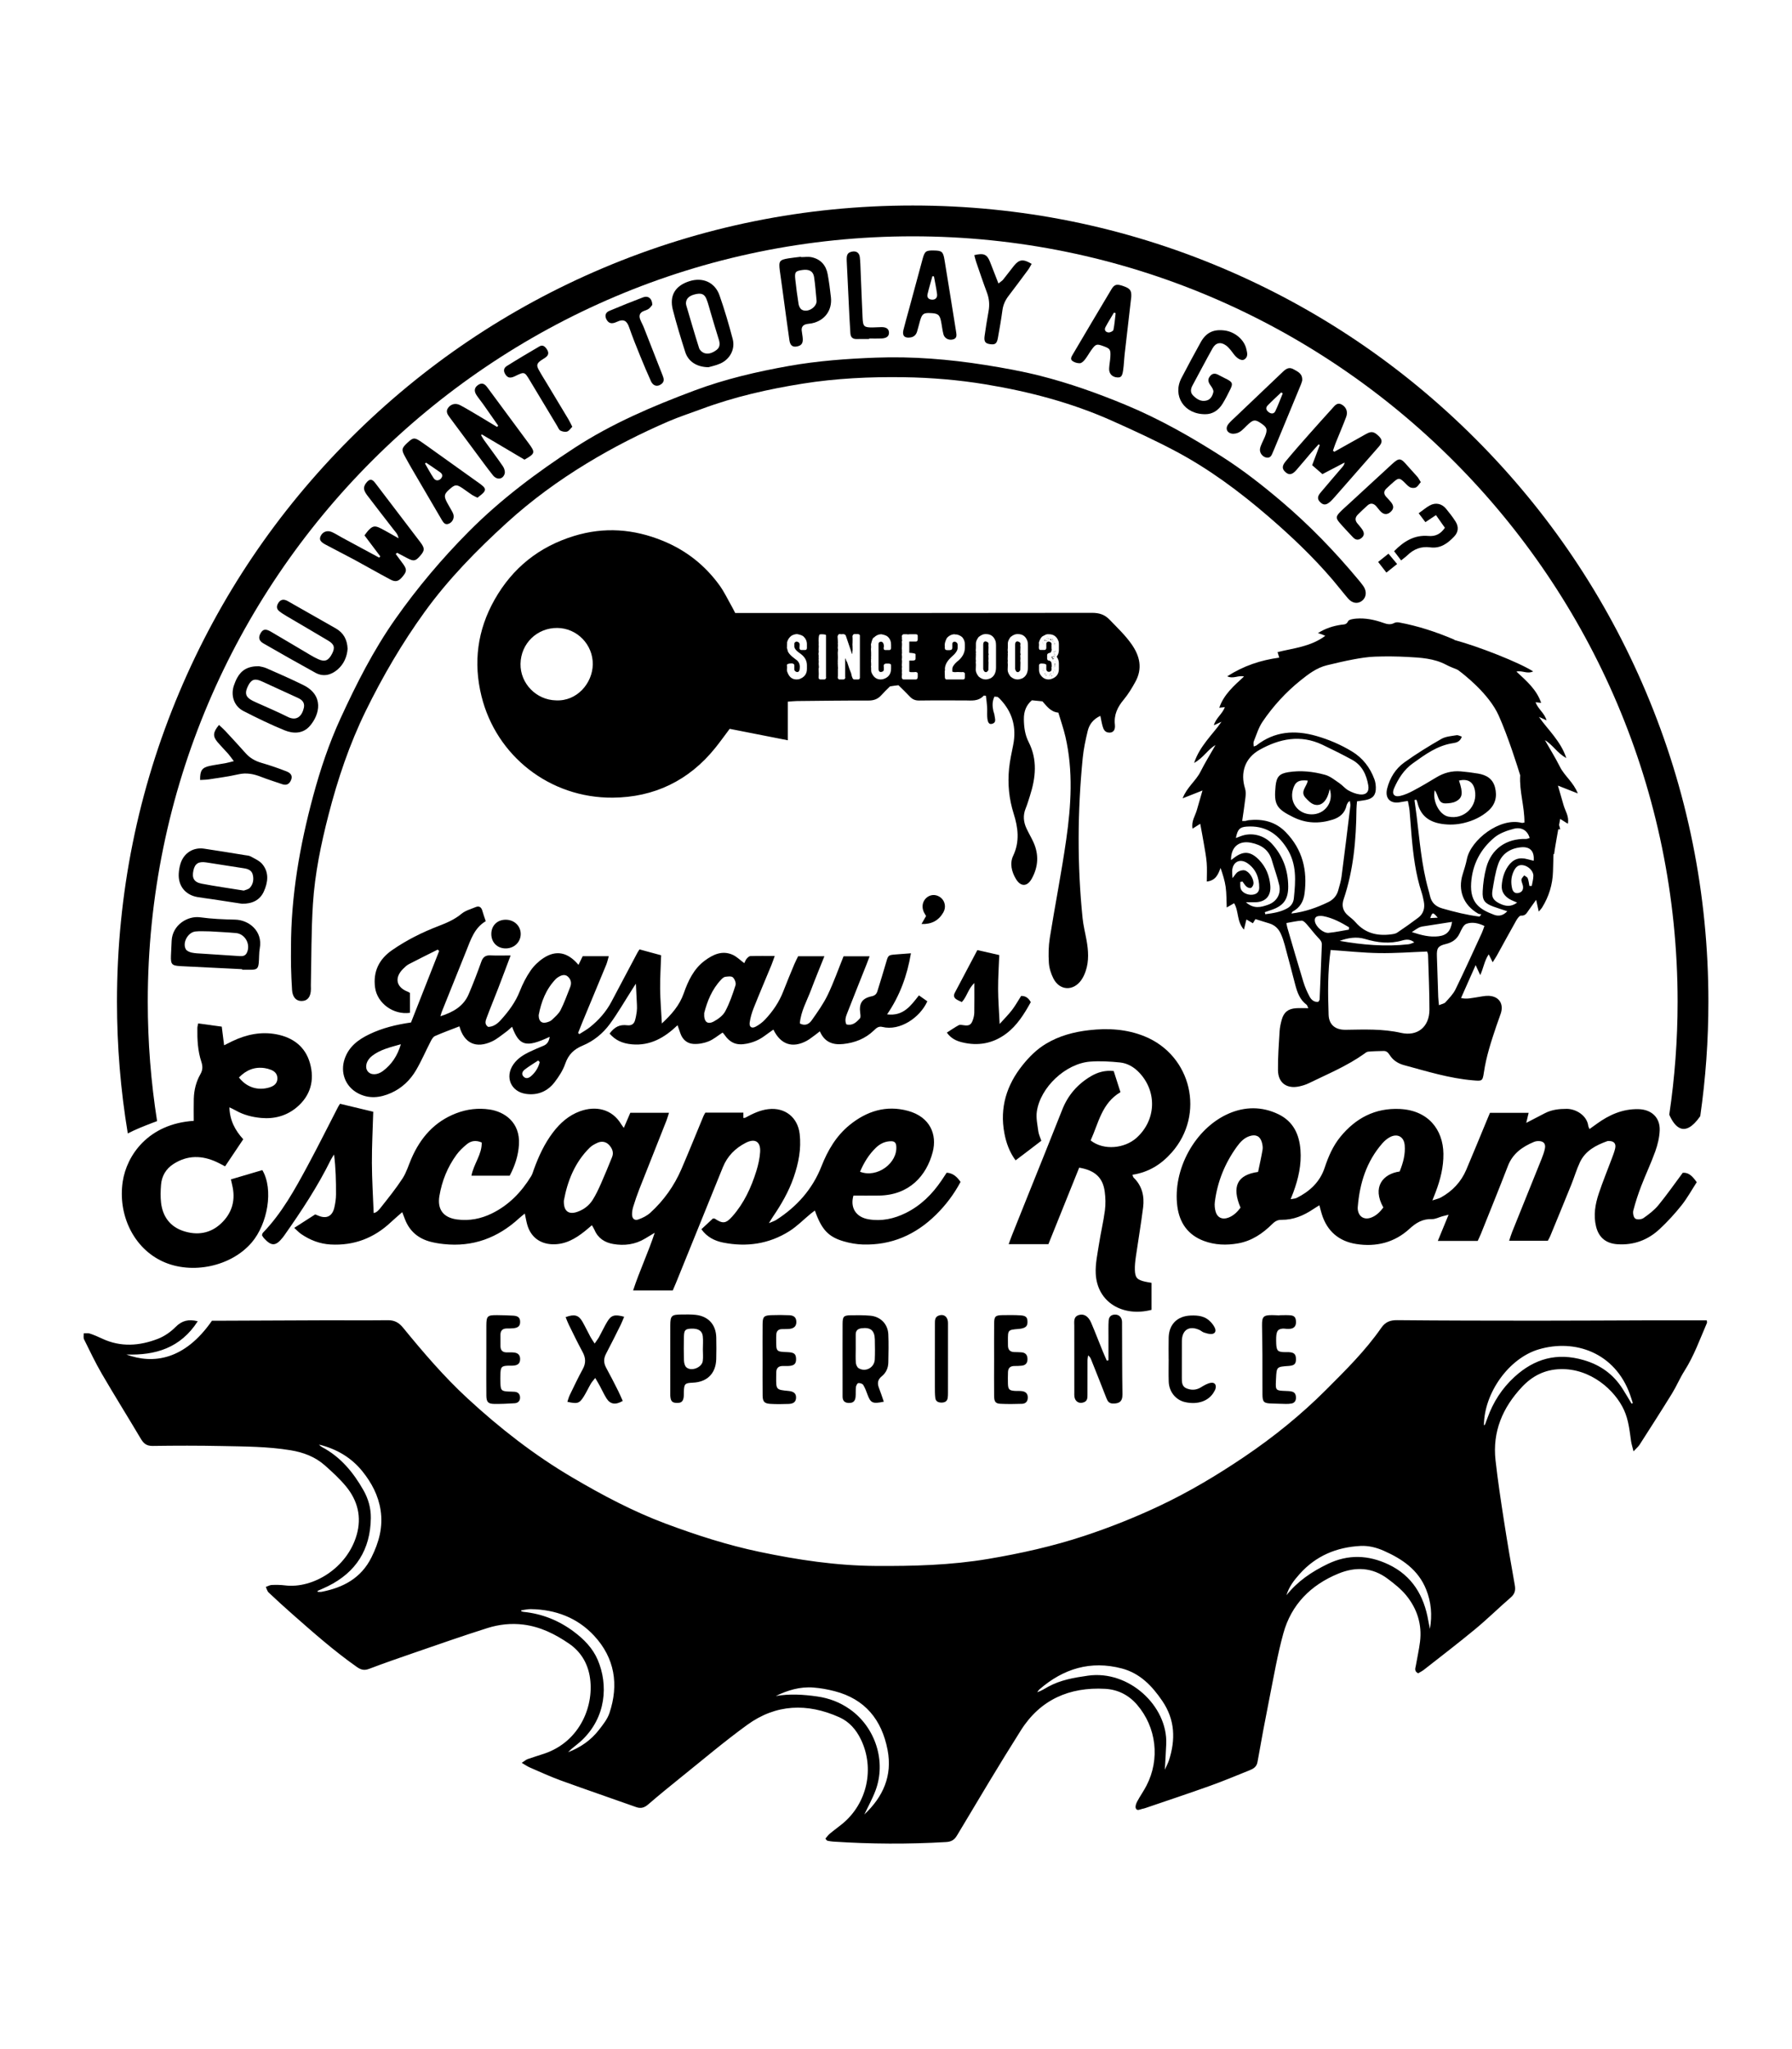
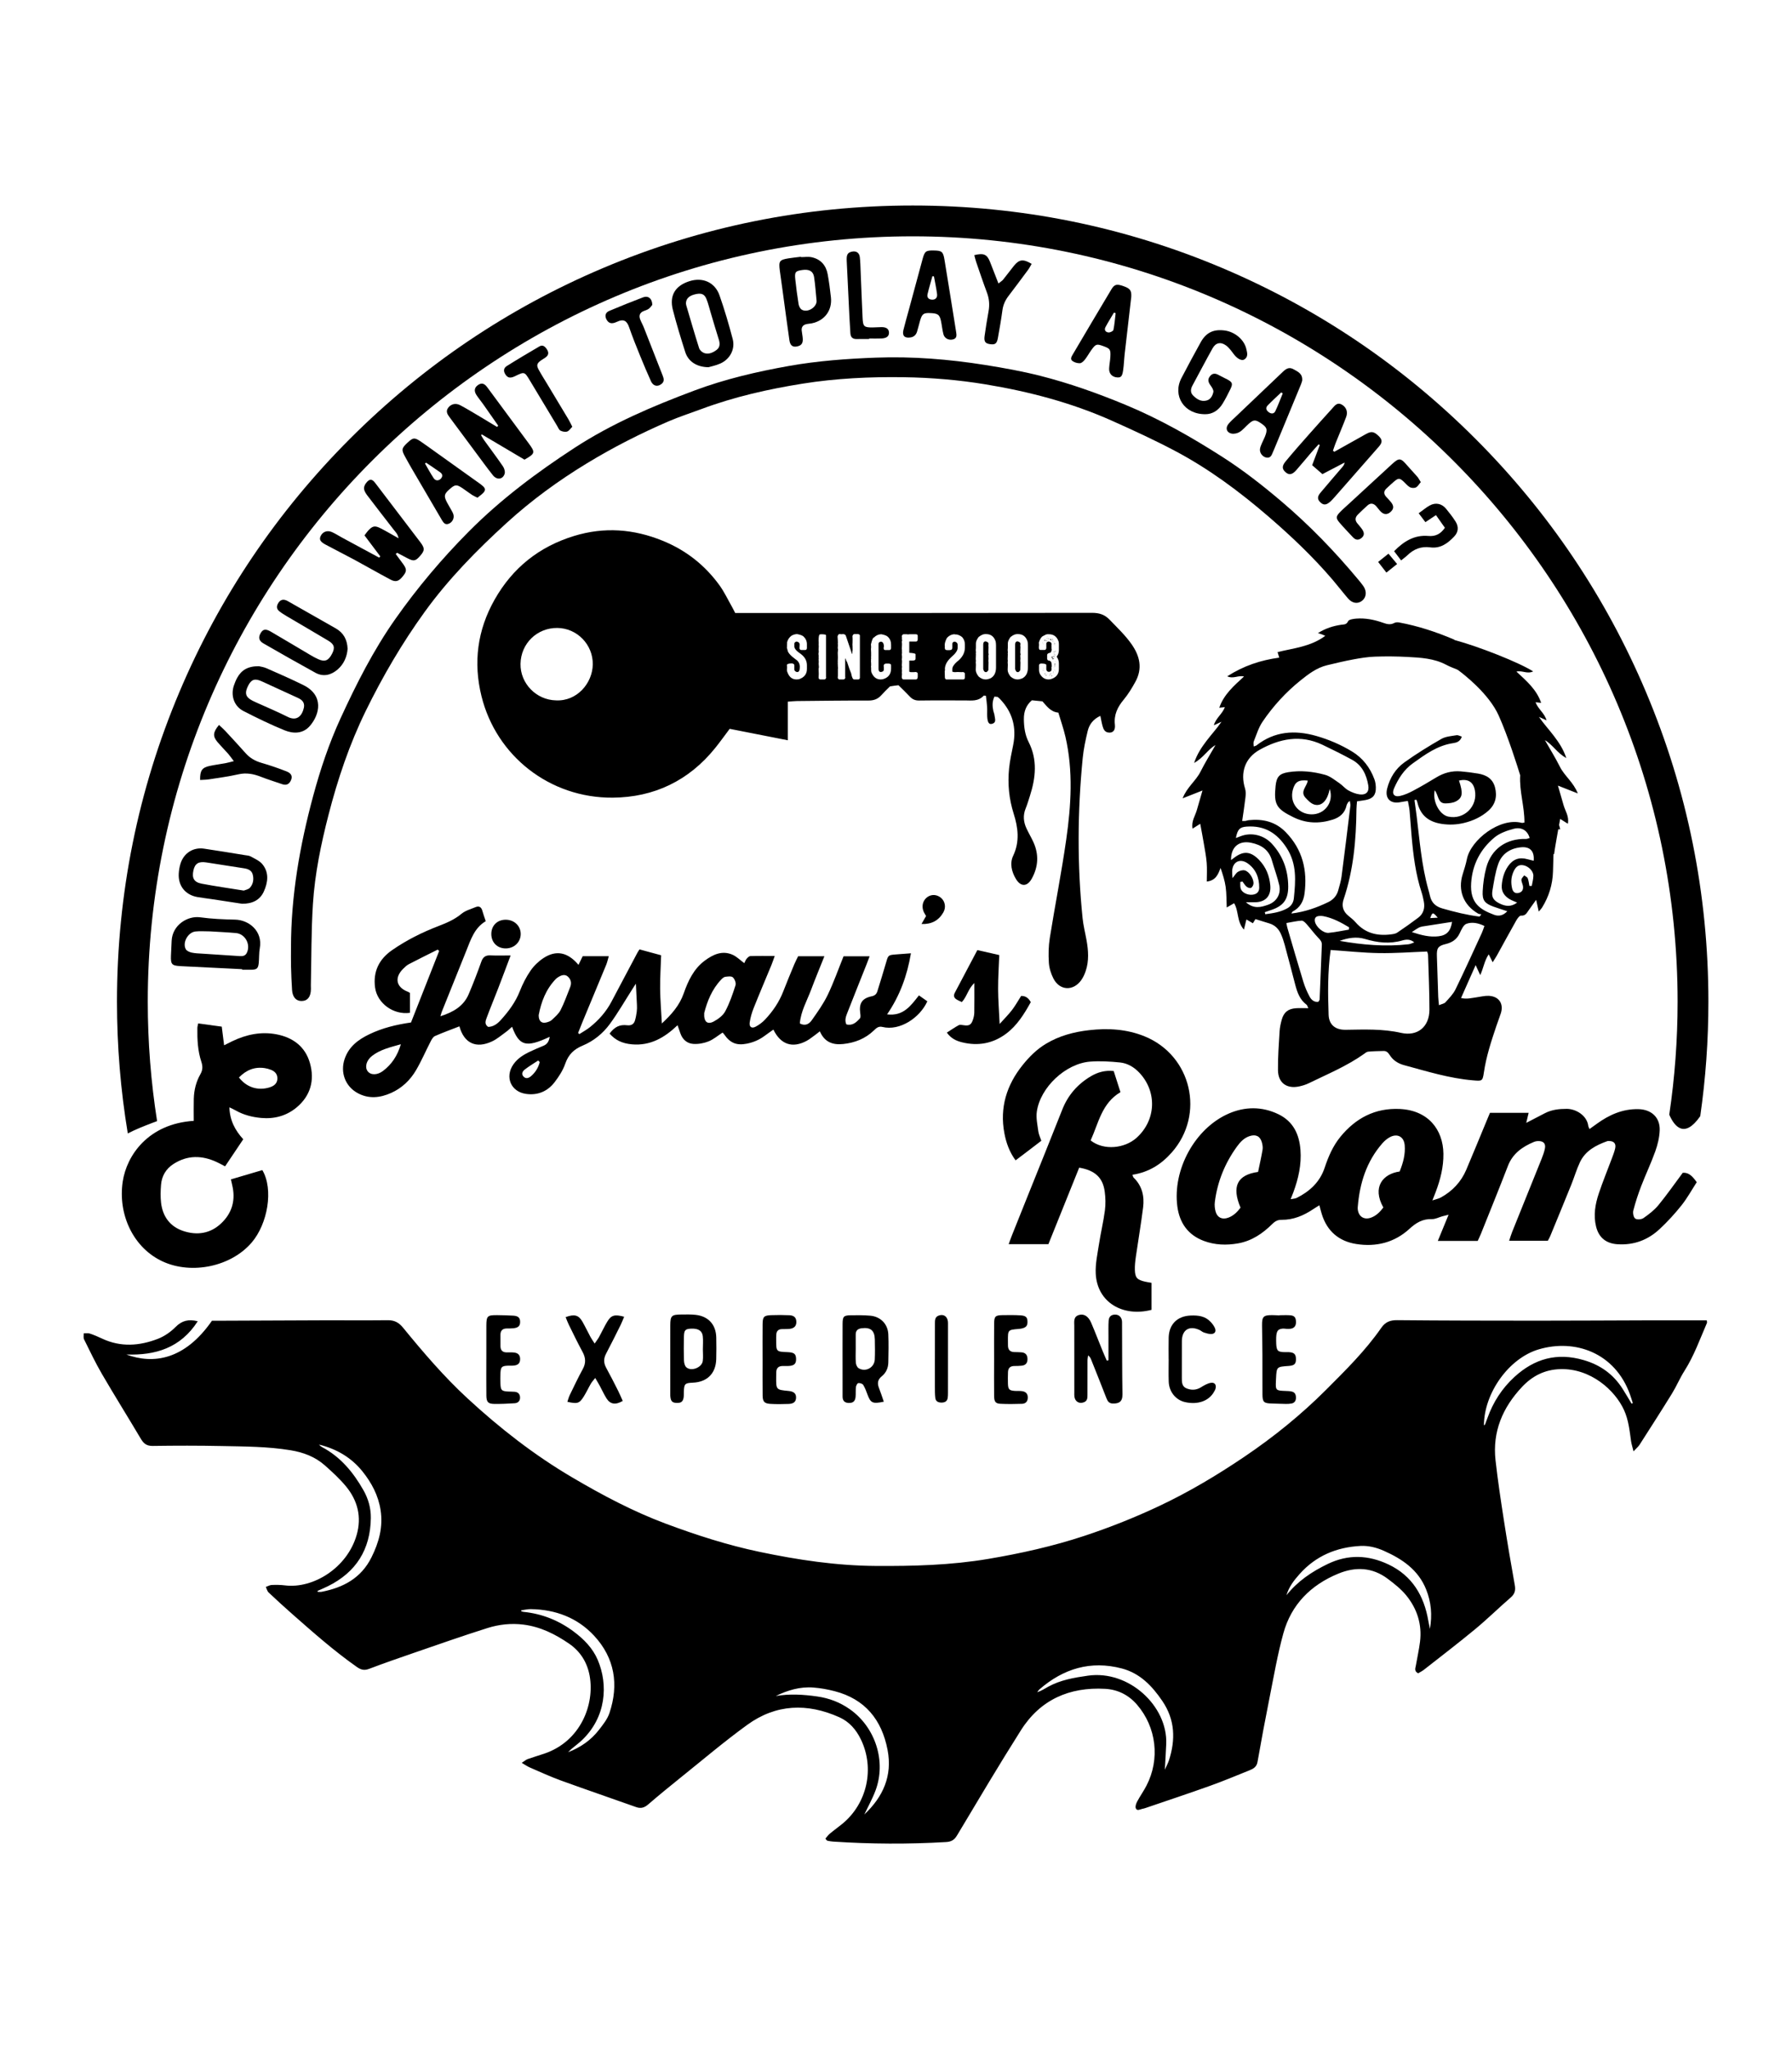
<svg xmlns="http://www.w3.org/2000/svg" version="1.1" id="Layer_1" x="0px" y="0px" viewBox="0 0 4200 4800" style="enable-background:new 0 0 4200 4800;" xml:space="preserve">
  <style type="text/css">
	.st0{fill:#020202;}
	.st1{fill:#E21A30;}
	.st2{fill:#C32235;}
</style>
  <g>
    <g>
      <path d="M3981.76,3092.84c-39.6,0.01-79.21-0.07-118.81,0.04c-87.02,0.24-174.04,0.83-261.05,0.81    c-109.1-0.03-218.2-0.17-327.3-1.2c-16.64-0.16-27.7,4.21-37.34,18.1c-37.23,53.6-83.66,99.36-129.51,145.2    c-58.38,58.38-122.47,110.19-191.08,156.54c-64.14,43.33-130.17,82.75-200.34,115.76c-57.08,26.86-115.51,50.07-175.18,69.77    c-73.34,24.22-148.72,41.02-224.95,53.87c-87.46,14.75-175.67,17.05-264.04,16.47c-91.93-0.6-182.47-14.21-272.13-33.02    c-74.96-15.73-147.87-39.21-219.63-65.99c-76.89-28.7-149.16-67.09-219.64-108.58c-88.7-52.21-169.56-115.25-245.17-185.04    c-55.03-50.79-103.55-107.59-150.85-165.37c-10.09-12.33-20.29-17.76-35.83-17.59c-49.99,0.55-99.99,0.03-149.99,0.17    c-80.5,0.23-161,0.65-241.51,0.99c-7.11,0.03-14.22,0-20.6,0c-64.13,92.22-137.53,102.44-200.79,79.13    c68.26,2.37,127.02-15.12,167.44-77.9c-21.9-5.42-37.26-1.38-51.88,13.38c-11.57,11.68-26.34,21.95-41.62,27.85    c-43.08,16.62-87.03,19.84-130.47-0.48c-9.4-4.4-18.96-8.59-28.78-11.87c-4.4-1.47-9.62-0.48-14.47-0.6    c0.18,4.75-1.14,10.24,0.78,14.13c13.55,27.33,26.66,54.97,42,81.29c29.75,51.04,61.12,101.13,91.25,151.95    c6.6,11.13,13.72,16.61,27.6,16.41c53.9-0.76,107.83-0.87,161.72,0.24c53.84,1.11,107.79,1.08,161.23,9.83    c30.16,4.94,57.86,15.3,80.76,35.66c17.43,15.5,34.89,31.44,49.64,49.39c27.17,33.07,36.74,71.4,24.75,113.31    c-22.19,77.63-102.46,126.51-168.09,118.25c-10.27-1.29-20.78-1.37-31.13-0.96c-4.61,0.18-9.11,2.99-13.66,4.6    c2.09,4.36,3.16,9.8,6.44,12.9c18.4,17.38,37.11,34.43,56.11,51.15c48.74,42.9,97.39,85.92,150.66,123.34    c9.3,6.53,17.21,8.87,28.5,4.59c34.56-13.12,69.5-25.28,104.47-37.29c57.62-19.8,115.12-40.06,173.21-58.39    c27.23-8.59,55.8-11.68,84.71-8.01c39.73,5.05,74.32,22.43,106.67,44.6c26.39,18.08,42.5,44,48.15,75.24    c12.15,67.12-21.05,153.63-106.39,182.4c-12.91,4.35-26.01,8.19-38.84,12.75c-3.84,1.36-7.09,4.37-13.94,8.76    c7.99,4.67,12.96,8.29,18.46,10.67c24.43,10.53,48.64,21.73,73.61,30.81c58.51,21.26,117.46,41.29,176.1,62.19    c11.23,4,19.39,1.35,28.18-6.22c24.1-20.75,48.69-40.93,73.5-60.83c52.67-42.23,104.18-86.09,158.78-125.67    c67.26-48.75,140.64-51.4,215.73-17.74c23.57,10.57,39.5,29.21,50.55,52.03c32.88,67.89,14.65,150.08-43.7,197.79    c-9.55,7.81-19.64,14.96-29.11,22.87c-4.04,3.38-7.12,7.91-10.42,11.67c2.68,3.01,3.4,4.6,4.41,4.81    c4.4,0.93,8.86,1.78,13.33,2.08c88.25,5.87,176.5,6.27,264.82,1.12c12.48-0.73,19.53-4.73,26.05-15.63    c49.35-82.45,98.31-165.18,149.73-246.34c45.46-71.74,113.76-101.64,197.44-96.96c29.63,1.66,55.12,14.45,74.71,37.24    c45.52,52.97,54.21,127.44,22.03,189.62c-6.55,12.66-14.94,24.38-21.66,36.96c-2.5,4.69-5.01,11.53-3.37,15.79    c2.88,7.46,9.93,2.59,15.32,1.53c2.54-0.5,5.08-1.13,7.53-1.97c50.34-17.2,100.84-33.95,150.92-51.86    c31.13-11.14,61.69-23.91,92.37-36.28c8.98-3.62,17.06-7.71,19.15-19.61c8.78-49.87,18.04-99.67,27.98-149.33    c10.18-50.91,18.87-102.31,32.69-152.25c18.65-67.45,64.09-112.96,128.45-139.57c40.74-16.85,80.12-15.06,116.11,11.96    c15.49,11.63,31.22,23.97,43.34,38.84c25.55,31.33,37.41,68.05,32.33,108.87c-2.32,18.62-6.58,36.99-9.72,55.52    c-1.03,6.05-4.57,12.92,5.25,18.15c3.97-2.39,9.18-4.81,13.59-8.27c40.33-31.63,81.09-62.76,120.56-95.43    c28.49-23.59,54.91-49.67,82.91-73.87c9.64-8.33,11.73-16.75,9.54-28.94c-9.07-50.45-17.66-101-25.5-151.66    c-7.25-46.81-14.37-93.69-19.63-140.76c-7.5-67.11,16.64-123.6,62.12-171.93c24.14-25.66,52.97-40.44,89.1-41.64    c71.2-2.37,128.94,49.08,150.28,96.64c10.29,22.94,12.67,47.48,16.12,71.89c0.92,6.54,3.07,12.9,5.81,24.06    c6.95-7.51,11.29-11.01,14.15-15.47c25.57-39.91,51.21-79.77,76.09-120.11c10.54-17.1,18.3-35.93,29.08-52.86    c22.45-35.26,36.28-74.41,52.75-112.38c0.44-1.02-0.11-2.47-0.38-6.08C3994.25,3092.84,3988,3092.84,3981.76,3092.84z     M870.66,3648.07c-24.25,48.74-66.12,70.86-116.79,80.71c-2.94,0.57-6.1,0.07-9.15,0.07c-0.21-0.69-0.42-1.38-0.63-2.07    c8.07-3.64,16.25-7.05,24.18-10.96c66.22-32.66,99.88-85.98,100.87-159.81c0.31-23.28-6.02-45.3-17.3-65.16    c-23.7-41.71-53.53-78.05-97.02-101.01c-2.63-1.39-4.99-3.29-6.89-5.87c40.66,10.02,75.39,30.11,101.69,62.91    c21.3,26.57,37.06,56.02,42.38,90.54C898.11,3577.09,888.14,3612.94,870.66,3648.07z M1428.34,4012.97    c-4.81,14.31-15.19,27.17-24.68,39.41c-18.59,23.99-42.98,40.91-72.09,52.14c2.76-2.68,5.38-5.53,8.31-8.02    c7.92-6.71,16.37-12.84,23.89-19.96c57.01-54,62.06-129.96,37.17-188.23c-11.8-27.63-32.37-48.44-56-66.12    c-35.02-26.2-74.33-42.01-118.03-46.42c-1.73-0.17-3.4-0.89-5.09-1.36c-0.07-0.75-0.14-1.51-0.21-2.26    c7.48-0.98,14.97-2.89,22.44-2.78c57.8,0.83,109.14,19.99,148.44,62.36C1440.82,3883.84,1450.77,3946.18,1428.34,4012.97z     M2025.75,4250.43c8.81-18.64,18.97-36.77,26.19-56c25.66-68.36-0.1-148.04-59.77-190.3c-23.33-16.52-48.84-26.19-76.95-30.2    c-32.26-4.6-64.44-6.56-96.98-1.03c27.81-13.59,56.9-22.26,88.1-19.87c16.72,1.28,33.52,4.32,49.78,8.53    c71.33,18.47,110.45,66.82,124.1,137.39C2091.98,4159.89,2069.63,4209.21,2025.75,4250.43z M2739.57,4124.07    c-1.96,6.03-5.12,11.67-9.47,21.42c1.25-23.14,2.5-41.84,3.24-60.56c3.5-88.39-87.47-173.41-183.5-159.69    c-32.32,4.62-64.06,9.93-93.02,25.83c-8.28,4.54-16.14,9.84-25.86,13.02c1.75-2.28,3.17-4.94,5.29-6.78    c56.17-48.71,120.18-68.16,193.17-48.92c42.38,11.17,70.84,40.86,94.84,76.23C2754.21,4028.75,2755.42,4075.33,2739.57,4124.07z     M3351.27,3815.69c-1.2-6.17-2.53-12.31-3.58-18.5c-10-59.09-37.78-106.1-93.44-132.46c-46.85-22.19-94.32-24.3-142.31-1.17    c-37.3,17.97-70.76,40.36-96.81,73.3c5.7-19.73,17.86-35.22,30.99-49.91c37.96-42.46,86.53-62.72,142.56-65.61    c18.86-0.97,37.33,3.68,54.74,11.41c43.13,19.15,80.66,44.49,99.14,90.62C3354.39,3752.87,3357.15,3783.55,3351.27,3815.69z     M3824.12,3288.23c-7-11.6-13.78-23.34-21.06-34.77c-21.81-34.27-51.86-56-91.56-67.54c-62.38-18.13-115.13-3.27-161.77,39.33    c-29.32,26.78-50.26,59.28-63.59,96.69c-1.73,4.87-3.45,9.75-5.41,14.53c-0.43,1.04-1.83,1.69-2.78,2.52    c0.19-75.18,57.84-157.18,128.43-178.11c84.98-25.2,178.73,7.75,213.9,105.63c2.37,6.61,4.39,13.34,6.57,20.02    C3825.96,3287.09,3825.04,3287.66,3824.12,3288.23z" />
      <path d="M2470.08,1526.48h-0.73v1.14h1.93C2471.28,1527.26,2470.88,1526.88,2470.08,1526.48z" />
      <path d="M2468.55,1573.42c0.53,0,0.8-0.27,0.8-0.8h-0.8V1573.42z" />
      <rect x="2468.55" y="1576.88" width="0.8" height="0.4" />
      <rect x="2470.88" y="1531.48" width="0.4" height="1.2" />
      <rect x="2467.81" y="1544.68" width="0.33" height="0.8" />
      <rect x="2467.81" y="1574.15" width="1.13" height="0.4" />
      <path d="M2465.48,1579.21l0.73,0.4v-1.2C2465.72,1578.5,2465.48,1578.77,2465.48,1579.21z" />
      <path d="M2464.68,1582.28v0.8c0.04,0.53,0.31,0.8,0.8,0.8h0.73v-0.4C2466.21,1583.08,2465.7,1582.68,2464.68,1582.28z" />
      <rect x="2462.34" y="1583.08" width="0.4" height="0.8" />
      <path d="M2661.16,1596.92c16.89-30.86,10.6-59.75-8.82-87.57c-14.99-21.46-33.89-39.11-51.84-57.82    c-11.71-12.21-24.61-15.97-41.31-15.95c-270.25,0.46-540.5,0.34-810.75,0.35c-8.36,0-16.72,0-25.34,0    c-2.87-5.54-5.08-10.17-7.61-14.62c-9.63-16.91-17.95-34.78-29.32-50.43c-34.34-47.26-78.62-82.04-133.16-104.21    c-68.05-27.66-136.81-32.78-207.28-11.25c-82.02,25.05-144.37,74.67-186.61,149.42c-40.26,71.24-50.16,147.04-30.64,225.96    c34.69,140.22,160.11,238.71,307.24,237.72c97.19-0.65,178.8-39.72,240.61-116.43c11.7-14.52,22.52-29.74,33.86-44.79    c44.88,8.83,89.17,17.54,136.33,26.81c0-31.34,0-60.27,0-90.47c8.71-0.61,15.03-1.39,21.35-1.45    c55.85-0.55,111.71-1.34,167.56-1.16c12.81,0.04,22.24-3.5,30.68-13.01c6.16-6.94,12.85-13.43,19.87-20.17    c7.29-1.18,13.96-2.12,19.78-2.7c9.28,9.04,18.19,17.64,26.67,26.65c6.26,6.65,12.86,9.34,22.15,9.19    c35.72-0.54,71.46-0.09,107.19-0.21c14.91-0.05,30.66,3.02,44.09-11.42c1.6,0.16,3.21,0.31,4.83,0.47    c1.3,10.74,2.37,18.32,2.87,25.93c0.51,7.76-0.19,15.6,0.26,23.38c0.77,13.27,4.16,18.33,11.16,16.43    c11.36-3.09,6.63-12.19,6-19.35c-0.33-3.81-2.15-7.46-2.94-11.26c-2.3-11.01-2.79-21.84,2.67-33.17c2.46,0.24,4.92,0.48,7.39,0.72    c1.99,1.55,3.81,3.04,5.42,4.71c29.22,30.35,39.41,66.21,31.21,107.53c-3.66,18.44-7.85,36.89-9.7,55.54    c-3.56,35.83-0.24,70.94,10.78,105.73c10.28,32.47,14.63,65.3-1.21,98.68c-8.35,17.61-3.77,37.13,6.41,54.16    c11.17,18.7,26.48,18.65,37.12-0.5c15.47-27.86,17.2-56.77,3.76-86c-4.88-10.61-10.85-20.71-15.84-31.27    c-7.25-15.31-8.79-30.93-2.22-47.13c3.89-9.59,6.83-19.58,10-29.46c13.63-42.58,18.26-84.75-3.15-126.71    c-8.33-16.33-10.76-34.45-10.99-52.95c-0.24-19.02,5.97-33.63,18.81-44.4c9.91,0.98,18.36,1.82,24.7,2.45    c10.44,11.59,19.23,24.72,37.33,26.44c5.77,19.45,12.31,37.85,16.65,56.75c18.35,79.9,13.26,160.39,1.84,240.34    c-11.01,77.12-26.22,153.64-38.52,230.6c-3.05,19.07-3.44,38.89-2.21,58.19c0.8,12.56,4.93,25.72,10.71,37.01    c14.43,28.18,45.83,30.05,64.67,4.44c4.9-6.66,8.49-14.64,11.11-22.54c7.77-23.46,6.15-47.4,1.88-71.28    c-3.08-17.25-7.52-34.35-9.3-51.73c-12.81-125.16-12.05-250.4,0.28-375.53c2.09-21.22,6.65-42.32,11.63-63.09    c3.69-15.39,12.74-27.76,29.72-35.57c1.87,8.88,3.03,16.45,5.11,23.76c1.97,6.9,4.62,13.83,13.18,15.22    c10.8,1.76,17.3-4.85,15.77-18.29c-2.63-23.13,6.11-41.23,20.56-58.56C2644.26,1626.21,2653.12,1611.62,2661.16,1596.92z     M1303.06,1640.62c-46.25-0.96-83.87-39.69-83.1-85.56c0.8-47.68,38.78-84.62,86.45-84.08c46.01,0.52,83.58,38.91,82.91,85.43    C1388.69,1600.08,1352.57,1643.12,1303.06,1640.62z M2361.68,1550.75c0-0.22,0.13-1,0.4-2.33c-0.27-2.31-0.4-3.73-0.4-4.27    c0.27-6.31,0.4-10.34,0.4-12.07l-0.4-0.8c0.27-0.44,0.4-0.96,0.4-1.53v-1.6c0-2.31-0.13-3.87-0.4-4.67c0.27-2.27,0.4-4.2,0.4-5.8    v-10.53c0-4.13,2.07-9.07,6.2-14.8c5.78-4.67,10.98-7,15.6-7h1.93c11.38,0,18.91,5.84,22.6,17.53c0.53,2.8,0.8,6.05,0.8,9.74v50.6    c0,12.94-4.56,21.62-13.67,26.07c-3.87,1.55-7.49,2.33-10.87,2.33c-5.73,0-11.2-2.33-16.4-7c-4.4-5.64-6.6-10.84-6.6-15.6    c0.27-6.58,0.4-10.47,0.4-11.67C2362.08,1556.5,2361.95,1554.3,2361.68,1550.75z M2237.83,1574.55c0.84,0,3.04-0.13,6.6-0.4    c4,0.27,7.49,0.4,10.47,0.4l1.53-0.4c3.38,0.58,5.07,2,5.07,4.27v8.53c-0.27,3.11-1.56,4.67-3.87,4.67h-40.34    c-1.82-1.16-2.73-2.71-2.73-4.67c0-3.2-0.13-7.98-0.4-14.33c0.27-2.09,0.53-3.38,0.8-3.87c0-0.27-0.13-0.67-0.4-1.2    c0-9.69,5.04-19.11,15.13-28.27c9.82-8.36,14.73-15.47,14.73-21.34v-7.8c0-3.38-2.07-5.71-6.2-7h-1.6c-3.07,0.8-4.6,2.36-4.6,4.67    v9.73c0,3.6-2.2,5.4-6.6,5.4h-5.47c-3.6,0-5.4-1.42-5.4-4.27l-0.4-1.93c0-0.27,0.13-0.64,0.4-1.13c-0.27-1.78-0.4-3.2-0.4-4.27    c0-4.8,1.69-10.38,5.07-16.73c5.25-5.91,11.45-8.87,18.6-8.87l1.53,0.73c0.13,0,0.64-0.13,1.53-0.4c5.6,0.89,10.4,3.09,14.4,6.6    c4.14,4.89,6.2,10.58,6.2,17.07v7c0,12.98-6.33,24.23-19,33.74c-6.98,6.31-10.47,11.87-10.47,16.67v6.27    C2234.7,1574.17,2236.63,1574.55,2237.83,1574.55z M2113.65,1587.36v-3.52c0-1.64,0.13-3.32,0.4-5.05    c-0.27-0.98-0.4-1.99-0.4-3.06c0-0.22,0.13-1,0.4-2.33l-0.4-0.8l0.4-1.53c0-0.53-0.13-1.97-0.4-4.32c0.27-3.19,0.4-4.87,0.4-5.05    c0-0.62-0.13-1.64-0.4-3.05c0.27-2.97,0.4-5.83,0.4-8.57v-1.93c0-1.33-0.13-2.5-0.4-3.52c0.27-1.33,0.4-2.61,0.4-3.85v-2.72    c0-1.95-0.13-3.76-0.4-5.45c0.27-1.24,0.4-2.92,0.4-5.05v-0.73c0-0.58-0.13-1.11-0.4-1.59c0.27-0.44,0.4-0.82,0.4-1.13    c0-1.77-0.13-3.32-0.4-4.65c0.27-3.63,0.4-7.13,0.4-10.5c0-1.24-0.13-3.16-0.4-5.78c0.27-0.62,0.53-1.79,0.8-3.52    c-0.22-1.55-0.49-2.33-0.8-2.33l0.4-2.32l-0.4-5.45c1.11-2.57,2.53-3.85,4.25-3.85h6.58c1.81,0,2.86,0.13,3.12,0.4    c1.77-0.26,3.19-0.4,4.25-0.4h14.02c3.36,0,5.05,1.15,5.05,3.45v8.57c-0.31,3.37-1.62,5.05-3.92,5.05h-15.88v26.37    c9.83,0.62,14.75,1.77,14.75,3.46v10.5c0,2.7-2.08,4.12-6.25,4.25h-8.5v26.04c1.73,0.75,3.01,1.13,3.85,1.13h5.85    c1.37,0,3.17-0.13,5.38-0.4c3.14,0.53,4.72,1.84,4.72,3.92v7.37c-0.22,4.12-1.66,6.18-4.32,6.18h-29.1    C2115.47,1591.62,2114.19,1590.2,2113.65,1587.36z M1981.28,1587.36c-0.84,2.83-2.28,4.25-4.32,4.25h-10.43    c-0.8-0.13-1.84-1.31-3.12-3.52c0.26-2.57,0.4-4.5,0.4-5.78v-15.15l0.4-2.33c-0.27,0-0.53-4.27-0.8-12.82l0.4-0.73    c0-0.31-0.13-0.71-0.4-1.19c0.26-4.3,0.4-7.66,0.4-10.1c0-3.81-0.13-7.42-0.4-10.83l0.8-7.77l-0.8-3.12    c0.26-2.17,0.4-3.96,0.4-5.38v-3.52c0-0.53-0.13-1.04-0.4-1.53c0.26-0.53,0.4-0.93,0.4-1.2c0-3.72-0.26-8.88-0.8-15.48    c0.84-3.9,2.39-5.85,4.65-5.85c3.23,0.27,5.05,0.4,5.45,0.4c0.13,0,0.91-0.13,2.33-0.4c4.43,0,7.02,2.06,7.77,6.18l13.55,39.99    h0.4l0.8-0.4c-0.27-0.44-0.4-0.82-0.4-1.13c0-0.17,0.13-0.97,0.4-2.39l-0.4-0.73c0.49-1.2,0.73-2.88,0.73-5.05v-1.2    c0-2.57-0.03-4.73-0.1-6.48s-0.14-3.07-0.23-3.95c0.09-1.42,0.17-3.07,0.23-4.95c0.07-1.88,0.1-4,0.1-6.35v-1.53    c0-1.02-0.03-2.15-0.1-3.39s-0.14-2.57-0.23-3.99c0.98-3.1,2.53-4.65,4.65-4.65h7.77c2.17,0,3.83,0.91,4.98,2.73v99.72    c-0.44,2.57-1.73,3.85-3.85,3.85h-9.7c-2.88,0-5.2-4.78-6.98-14.35c-1.15-2.61-2.54-6.17-4.15-10.66s-3.47-10-5.55-16.51    c-0.84,0-1.88-2.19-3.12-6.58c-0.49,0-0.73-0.51-0.73-1.53h-0.4v43.78C1980.88,1586.39,1981.01,1586.92,1981.28,1587.36z     M1932.06,1591.62h-9.63c-1.73,0-3.01-1.15-3.85-3.45c0-1.46,0.13-4.7,0.4-9.7c-0.26-5.62-0.4-9.37-0.4-11.23    c0.26-2.52,0.51-4.05,0.73-4.58l-0.73-8.5c0.26-1.37,0.4-2.41,0.4-3.12c-0.26-3.59-0.4-5.92-0.4-6.98l0.4-1.53    c-0.26-0.97-0.4-1.99-0.4-3.06c0-0.84,0.13-1.51,0.4-1.99l-0.8-5.78l0.8-4.98c0-0.44-0.13-2-0.4-4.65c0.26-4.69,0.4-7.66,0.4-8.9    c0-0.22-0.13-1.26-0.4-3.12l0.4-1.93l-0.4-1.92c0-0.27,0.13-0.64,0.4-1.13c0-0.22-0.13-1.26-0.4-3.12    c0-10.54,1.02-15.81,3.06-15.81l2.72-0.4c7.75,0,11.63,0.77,11.63,2.33v97.79c0,0.49,0.11,0.99,0.33,1.53    C1935.52,1590.2,1934.1,1591.62,1932.06,1591.62z M1844.25,1558.27c0-2.83,4.01-4.25,12.02-4.25c3.63,0.66,5.45,2.08,5.45,4.25    v10.1c0,2.48,1.81,4.41,5.45,5.78h1.93c3.63,0,5.45-4.01,5.45-12.02c0-7.75-3.37-13.69-10.1-17.81    c-12.45-9.17-18.67-16.54-18.67-22.12c-0.31,0-0.82-1.82-1.53-5.45c0.27-1.77,0.4-3.19,0.4-4.25c0-0.53-0.13-0.79-0.4-0.79    l0.4-1.93v-5.05c1.77-6.82,5.38-12.11,10.83-15.88c4.47-2.35,8.75-3.52,12.82-3.52c6.95,1.29,11.87,3.1,14.75,5.45    c5.45,5.14,8.17,11.21,8.17,18.2v9.7c-0.53,2.61-1.84,3.92-3.92,3.92h-9.7c-1.68,0-2.97-1.17-3.85-3.52    c0.27-3.63,0.4-6.73,0.4-9.3v-0.4c0-3.32-2.32-5.52-6.97-6.58c-3.63,0.84-5.45,2.53-5.45,5.05v6.58c0,4.96,5.05,10.79,15.15,17.47    c9.57,7.13,14.35,15.92,14.35,26.37v8.9c0,11.92-6.36,19.93-19.07,24.05l-5.38,0.4c-10.14,0-17.25-5.69-21.33-17.07    c-0.53-0.97-0.93-2.53-1.19-4.65c0-0.44,0.13-2.77,0.4-6.98L1844.25,1558.27z M2088.43,1518.54c-0.53,2.84-1.82,4.25-3.85,4.25    h-10.1c-2.3-0.31-3.45-1.73-3.45-4.25v-1.13c0-1.06,0.26-2.1,0.8-3.12c-0.49-7.44-2.95-11.16-7.38-11.16    c-3.59,0.66-5.38,2.33-5.38,4.98v59.92c0.44,4.12,2.24,6.18,5.38,6.18c4.65-0.58,6.98-2.37,6.98-5.38v-6.18    c0-0.93-0.13-2.1-0.4-3.52c0.71-3.1,2.63-4.65,5.78-4.65h6.58c3.37,0.31,5.05,1.62,5.05,3.92v7.71c0,13.24-6.58,21.61-19.73,25.11    c-1.82,0.26-3.37,0.4-4.65,0.4c-9.88,0-17.1-5.54-21.66-16.61c-0.49-1.37-0.73-3.7-0.73-6.98v-4.25c0-0.8-0.13-1.44-0.4-1.93    l0.4-2.33v-4.65c0-2.08-0.13-4.52-0.4-7.31c0.27-0.53,0.4-0.93,0.4-1.2l-0.4-0.73c0.27-1.37,0.4-2.55,0.4-3.52v-1.13    c0-0.8-0.13-1.2-0.4-1.2l0.4-1.93v-8.9c0-2.66-0.13-5.49-0.4-8.5c0.27-1.33,0.4-2.86,0.4-4.58c0-0.84-0.13-3.03-0.4-6.58    c2.48-10.58,4.8-15.88,6.98-15.88c5.14-5.14,10.94-7.71,17.41-7.71c7.79,1.46,12.93,3.52,15.41,6.18    c4.92,4.61,7.38,10.79,7.38,18.53V1518.54z M2334.43,1563.21c0,12.94-4.56,21.62-13.67,26.07c-3.87,1.55-7.49,2.33-10.87,2.33    c-5.73,0-11.2-2.33-16.4-7c-4.4-5.64-6.6-10.84-6.6-15.6c0.27-6.58,0.4-10.47,0.4-11.67c0-0.84-0.13-3.04-0.4-6.6    c0-0.22,0.13-1,0.4-2.33c-0.27-2.31-0.4-3.73-0.4-4.27c0.27-6.31,0.4-10.34,0.4-12.07l-0.4-0.8c0.27-0.44,0.4-0.96,0.4-1.53v-1.6    c0-2.31-0.13-3.87-0.4-4.67c0.27-2.27,0.4-4.2,0.4-5.8v-10.53c0-4.13,2.07-9.07,6.2-14.8c5.78-4.67,10.98-7,15.6-7h1.93    c11.38,0,18.91,5.84,22.6,17.53c0.53,2.8,0.8,6.05,0.8,9.74V1563.21z M2481.75,1522.54c0,6.18-1.69,11.36-5.07,15.53v0.4    c3.38,4.71,5.07,9.89,5.07,15.53v13.14c0,12-6.2,19.89-18.6,23.67c-0.18,0.18-0.88,0.34-2.07,0.49c-0.87,0.11-1.99,0.21-3.4,0.31    c-8.71,0-15.56-4.4-20.54-13.2c-1.29-3.47-1.93-6.04-1.93-7.73v-12.4c0-2.09,1.42-3.4,4.27-3.93h1.13    c7.78,0,11.67,1.18,11.67,3.53v10.47c0.84,3.6,2.78,5.4,5.8,5.4h1.2c1.69-0.36,2.95-0.91,3.78-1.63c0.81-0.71,1.22-1.58,1.22-2.63    l0.4-1.93c-0.27-1.33-0.4-2.62-0.4-3.87c0-1.29,0.27-1.93,0.8-1.93c0-2.37-0.11-4.41-0.31-6.15c-0.56-4.7-1.88-7.06-3.95-7.06    c0-0.71-1.56-1.22-4.67-1.53c-1.29-1.56-1.93-2.84-1.93-3.87v-8.54c0-2.98,2.33-4.8,7-5.47c1.29,0,2.58-2.31,3.87-6.93    c0-0.71-0.27-2.27-0.8-4.67l0.4-1.6c-0.27-1.78-0.4-2.8-0.4-3.07l0.4-3.47c0-3.73-2.33-5.93-7-6.6h-0.4c-3.33,0.89-5,2.56-5,5    v10.47c-0.44,2.85-1.87,4.27-4.27,4.27h-9.73c-2.31,0-3.47-2.07-3.47-6.2c0-1.24,0.13-3.18,0.4-5.8c-0.27-2.18-0.4-3.98-0.4-5.4    c2.53-8.18,5.75-13.22,9.67-15.13c4.89-2.84,8.27-4.27,10.13-4.27h3.87c5.16,0,9.53,1.21,13.13,3.61    c4.15,2.76,7.27,7.11,9.34,13.05c0.53,2.09,0.8,4.29,0.8,6.6V1522.54z" />
      <path d="M2468.15,1538.08v0.4l2.73,0.4h0.4v-0.8c-0.27,0-0.67-0.13-1.2-0.4L2468.15,1538.08z" />
      <rect x="2470.08" y="1530.74" width="0.4" height="0.73" />
      <path d="M2467.81,1535.75c0.49,0,0.73-0.25,0.73-0.73h-0.73V1535.75z" />
      <path d="M2472.41,1525.68v0.4h0.8c0.44-0.27,0.82-0.4,1.13-0.4v-0.8h-0.73C2473.61,1525.41,2473.21,1525.68,2472.41,1525.68z" />
      <rect x="2473.21" y="1548.94" width="0.4" height="0.8" />
      <rect x="2472.81" y="1572.21" width="0.8" height="0.4" />
      <path d="M2472.81,1554.75h-0.4c-0.36,0-0.74,0.4-1.14,1.2c0.53,0,0.8,0.38,0.8,1.13h0.73c0-0.4,0.27-0.91,0.8-1.53    C2473.61,1555.01,2473.35,1554.75,2472.81,1554.75z" />
      <path d="M2471.68,1534.61l0.74,0.4c0-0.27,0.13-0.4,0.4-0.4c-0.27-0.44-0.4-1.09-0.4-1.93h-0.33L2471.68,1534.61z" />
      <rect x="2472.41" y="1510.94" width="0.4" height="0.73" />
      <rect x="2472.81" y="1528.01" width="0.4" height="0.73" />
      <path d="M2470.48,1509.01h0.8l0.8-0.4l-0.4-0.8c0.27-0.45,0.4-0.82,0.4-1.13h-0.4c-0.53,0.09-0.8,0.33-0.8,0.73l0.4,0.8    C2470.75,1508.3,2470.48,1508.56,2470.48,1509.01z" />
-       <rect x="2472.41" y="1531.48" width="0.8" height="0.4" />
      <path d="M2466.02,1543.5c-0.17,0.12-0.35,0.25-0.54,0.38l0.47,0.26l0.26,0.14h0.4c0.98-0.75,2.02-1.13,3.13-1.13v-0.8    c-0.71,0-1.36-0.27-1.93-0.8C2467.81,1541.97,2467.21,1542.63,2466.02,1543.5z" />
      <path d="M2471.28,1568.75h-0.4v0.73h1.2C2472.08,1568.99,2471.81,1568.75,2471.28,1568.75z" />
      <rect x="2470.88" y="1579.61" width="0.8" height="0.33" />
      <path d="M2470.48,1504.74v-0.8c-0.16,0.03-0.28,0.09-0.39,0.15c-0.22,0.14-0.34,0.35-0.34,0.65h0.27H2470.48z" />
      <rect x="2470.88" y="1563.28" width="0.4" height="0.8" />
      <rect x="2470.08" y="1543.15" width="1.2" height="0.4" />
      <path d="M2472.41,1559.01h-0.74v0.8c0.04,0.53,0.29,0.8,0.74,0.8l0.8-1.2L2472.41,1559.01z" />
-       <path d="M2218.76,2747.05c-4.11,6.2-7.98,12.14-11.95,18c-21.83,32.29-48.74,59.02-84.07,76.44    c-27.47,13.55-56.3,19.77-86.85,14.73c-29.96-4.94-43.74-27.26-35.67-55.57c20.26,0,40.25,0.27,60.23-0.05    c70.66-1.13,111.02-46.22,125.59-101.97c10.6-40.56-5.74-82.18-58.01-96.45c-50.81-13.87-96.33,0.43-136.43,32.85    c-31.66,25.59-51.59,59.6-66.31,97.02c-21.16,53.82-57.77,94.68-106.03,125.61c-4,2.56-8.76,3.93-17.17,7.59    c4.71-7.56,6.86-11.29,9.28-14.84c19.84-29.06,37.35-59.33,48.88-92.76c11.32-32.85,18.01-66.3,13.98-101.33    c-4.48-38.97-34.33-62.66-73.26-58.18c-19.87,2.29-37.22,10.83-54.37,20.18c-0.94,0.51-2.29,0.25-4.31,0.43c0-4.25,0-8.41,0-12.4    c-30.48,0-60.07,0-89.21,0c-1.99,3.7-3.41,5.87-4.4,8.24c-17.19,41.33-33.88,82.88-51.6,123.98    c-16.92,39.23-41.34,73.56-72.93,102.3c-7.84,7.13-18.25,12.27-28.36,15.81c-8.39,2.94-14.04-2.01-14.41-10.88    c-0.26-6.34,0.89-13,2.76-19.1c4.18-13.63,8.76-27.17,13.97-40.44c21.12-53.77,42.58-107.41,63.81-161.14    c2.21-5.6,3.77-11.46,6.02-18.41c-31.95,0-61,0-90.69,0c-4.81,11.19-9.4,21.88-15.18,35.34c-3.01-4.15-4.61-6.02-5.85-8.11    c-21.97-36.91-60.61-43.94-96.73-30.88c-26.35,9.53-46.72,27.54-63.58,49.76c-19.86,26.16-33.36,55.53-44.54,86.15    c-2,5.47-3.48,11.31-6.48,16.19c-22.85,37.28-52.31,67.85-92.01,87.29c-25.61,12.54-52.72,17.89-81.32,14.18    c-32.39-4.2-47.08-23.44-41.7-55.24c5.95-35.12,18.99-67.5,39.96-96.28c6.78-9.3,15.46-17.52,24.41-24.83    c9.45-7.71,20.72-10.1,34.74-4.01c0.86,27.96-18.84,50.06-24.04,77.79c30.42,0,59.92,0,89.67,0    c12.31-23.36,20.1-46.99,21.67-72.84c3.19-52.8-34.62-77.12-68.69-82.21c-26.76-4-53.21-0.89-78.54,8.87    c-50.97,19.63-83.8,57.35-104.99,106.46c-6.67,15.45-11.49,32.12-20.55,46.02c-15.18,23.32-32.75,45.14-50.04,67.01    c-4.79,6.06-10.15,13.07-17.7,14.19c-1.5-39.67-4-78.54-4.16-117.42c-0.16-39.41,1.98-78.82,3.16-119.9    c-25.22-6.05-51.38-12.32-77.8-18.66c-2,3.17-3.51,5.21-4.66,7.45c-23.84,46.12-46.97,92.63-71.63,138.32    c-29.89,55.4-60.26,110.64-104.57,156.48c-1.21,1.26-1.38,3.53-2.13,5.61c1.37,2.17,2.46,4.61,4.16,6.49    c18.14,20.01,28.09,19.65,44.85-1.5c1.21-1.53,2.36-3.1,3.48-4.7c40.06-56.81,78.29-114.74,109.05-177.27    c2.08-4.23,4.95-8.07,7.45-12.09c3.92,31.8,4.69,62.71,4.53,93.62c-0.05,10.31-1.6,20.8-3.97,30.86    c-4.83,20.59-18.58,27-37.9,18.66c-2.24-0.97-4.53-1.83-6.89-2.77c-16.16,10.37-31.73,20.37-49.18,31.57    c6.81,6.08,11.14,10.88,16.33,14.43c20.73,14.17,43.59,23.05,68.78,24.47c54.82,3.08,101.95-14.99,141.82-52.58    c8.41-7.93,17.31-15.32,26.22-23.17c1.74,4.52,4.02,10.47,6.3,16.41c10.81,28.27,31.44,45.55,60.35,53.01    c10.01,2.58,20.35,4.24,30.65,5.34c68.16,7.33,126.49-14.42,176.54-60.32c3.92-3.59,8.17-6.83,13.43-11.2    c2.37,10.83,3.66,19.18,6.05,27.21c8.36,28,29.86,43.97,58.94,44.8c29.86,0.85,53.62-13,75.83-30.77    c5.39-4.31,10.56-8.9,16.49-13.91c2.69,4.87,4.82,8.06,6.3,11.52c8.21,19.17,24.03,29.05,43.3,32.46    c26.21,4.63,51.74,1.41,75.1-12.74c7.47-4.53,14.99-8.99,22.48-13.49c-14.98,45.99-35.51,88.82-50.63,135.12    c32.5,0,62.27,0,92.94,0c2.71-6.35,5.31-12.23,7.73-18.18c36.6-90.17,73.23-180.33,109.72-270.55    c10.48-25.91,28.88-44.38,53.29-56.97c22.23-11.47,35.81-2.97,33.98,22.12c-1.07,14.74-4.39,29.6-8.8,43.75    c-12.07,38.72-28.9,75.26-55.99,106.03c-15.36,17.44-22.77,17.88-41.41,5.64c-0.85-0.56-2.32-0.18-4.54-0.28    c-8.4,7.81-17.31,16.11-26.86,25c13.06,18.41,31.08,27.27,50.81,31.23c54.91,11.03,107.49,3.42,155.19-26.59    c17.95-11.29,33.15-26.96,49.66-40.58c3.2-2.64,6.62-5.01,10.34-7.81c15.69,44.53,31.32,61.67,68.12,72.27    c14.19,4.09,29.22,6.77,43.95,7.24c67.28,2.16,124.02-22.78,171.62-69.58c23.19-22.81,42.5-48.51,57.69-77.02    C2242.71,2756.39,2233.61,2748.03,2218.76,2747.05z M2052.79,2688.64c10.07-9.71,22.11-15.55,36.54-15.3    c7.02,0.12,10.51,3.64,11.23,10.59c4.16,40.54-45.12,76.54-84.83,60.85C2024.68,2723.74,2036.29,2704.55,2052.79,2688.64z     M1434.62,2710.27c-8.53,21.01-17.06,42.03-26.26,62.75c-5.76,12.96-11.83,25.96-19.42,37.88c-8.53,13.4-21.12,22.86-36.35,28.03    c-20.16,6.85-32-2.03-31.03-26.51c8.23-44.75,25.04-89.07,60.77-124.17c4.94-4.85,11.58-8.32,17.98-11.24    c9.78-4.47,19.86-2.73,26.99,4.83C1434.45,2689.44,1439.11,2699.21,1434.62,2710.27z" />
      <path d="M3593.33,1572.79c-32.82-21.05-128.5-58.59-183.39-73.31c-1.01-0.72-2-1.34-3.06-1.79    c-41.3-17.55-83.76-31.47-127.96-39.62c-3.59-0.66-8.13-0.37-11.24,1.31c-9.07,4.9-17.33,2.57-26.15-0.54    c-20.35-7.18-41.35-11.45-63-9.74c-6.7,0.53-17.07,2.02-18.96,6.17c-3.82,8.36-9.8,7.27-15.73,8.15    c-18.62,2.76-36.27,7.96-54.9,19.56c4.84,1.58,6.96,2.17,9,2.96c2.44,0.94,4.81,2.06,8.16,3.51    c-34.08,25.37-73.59,28.71-111.78,38.04c1.25,4.19,2.24,7.5,3.88,13c-43.07,5.91-82.97,18.82-121.83,43.74    c14.49,6.75,25.27-2.87,39.3,0.4c-24.04,22.18-47.33,42.19-57.99,73.27c5.71-0.65,9.06-1.02,13.14-1.48    c-6.03,16.33-21.01,25.34-25.81,42.48c7.37-3.38,12.63-5.79,17.88-8.19c-11.16,16.35-24.06,30.04-35.3,44.99    c-11.03,14.66-21.66,29.9-28.87,51.44c21.79-11.84,32.23-31.65,50.13-41.83c-11.97,21.03-24.57,41.19-35.16,62.36    c-10.77,21.52-31.81,36.2-41.88,62.41c16.9-6.67,30.29-11.95,46.55-18.35c-5.11,17.64-9.3,31.63-13.2,45.7    c-3.79,13.68-13.46,26.12-10.05,43.65c6.32-3.99,10.95-6.92,17.96-11.35c2.98,16.33,5.78,30.71,8.2,45.14    c2.57,15.36,5.65,30.7,6.91,46.18c1.17,14.35,0.25,28.87,0.25,43.97c21.06-2.46,26.61-16.7,32.21-31.92    c5.24,15.16,9.95,29.67,12.02,44.55c2.14,15.34,1.71,31.04,2.48,48.12c6.07-3.5,11.34-6.54,17.32-9.99    c11.28,18.6,5.81,42.6,22.97,61.83c2.5-10.09,4.16-16.8,5.89-23.79c6.04,3.56,10.69,6.3,15.11,8.9c2.72-4.37,4.59-7.39,6.03-9.71    c11.98,3.71,22.49,6.94,32.98,10.21c12.6,3.93,21.24,12.51,26.51,24.19c3.72,8.24,6.63,16.94,9.01,25.67    c8.5,31.3,16.63,62.7,24.88,94.06c4.68,17.81,10.76,34.77,26.4,46.41c1.62,1.21,2.09,3.96,4.13,8.09    c-11.11,0-20.08-0.52-28.96,0.11c-18.44,1.29-28.59,9.49-33.43,27.23c-2.38,8.73-4.39,17.77-4.92,26.76    c-1.79,30.44-4.19,60.95-3.78,91.39c0.4,29.82,20.9,44.19,50.28,37.66c7.54-1.68,15.14-4.04,22.06-7.42    c43.7-21.3,88.81-39.97,128.82-68.25c3.17-2.24,6.6-5.29,10.13-5.61c12.09-1.12,24.28-1.33,36.43-1.61    c9.53-0.22,12.53,7.98,17.24,13.95c7.96,10.09,18.67,16.06,30.82,19.34c53.18,14.34,105.86,30.86,161.22,35.48    c21.21,1.77,22.54,2.34,25.58-18.47c5.48-37.52,17.25-73.2,29.25-108.88c3.31-9.84,7.15-19.5,10.37-29.37    c7.42-22.72-4.31-40.27-28.48-41.23c-9.56-0.38-19.25,2.23-28.87,3.55c-11.15,1.53-22.25,4.69-35.83,1.61    c11.44-25.79,22.2-50.05,34.2-77.1c4.34,9.36,7,15.11,10.86,23.44c7.88-17.55,9.73-33.85,19.84-48.73    c3.35,6.74,5.77,11.62,9.24,18.61c4.1-6.55,7.32-11.21,10.06-16.14c15.09-27.24,29.9-54.65,45.25-81.75    c2.64-4.66,7.73-11.67,11.22-11.41c10.41,0.79,13.36-6.27,17.79-12.43c5.01-6.97,9.99-13.95,17.6-24.59    c2.62,11.88,4.12,18.68,6.09,27.59c3.77-4.49,6.1-6.69,7.74-9.32c16.11-25.93,24.78-54.13,25.63-84.71    c0.38-13.6,0.77-27.22,1.18-40.86c0.49,0.09,0.98,0.17,1.48,0.25c1.51-12.49,3.91-24.9,5.99-37.33    c1.15-6.86,2.39-13.72,3.69-20.77c1.25-0.01,2.73-0.03,4.63-0.03c-1.02-3.4-1.92-6.81-2.73-10.23c0.85-4.57,1.72-9.25,2.61-14.11    c7.01,4.43,11.65,7.36,17.97,11.35c3.41-17.52-6.25-29.96-10.05-43.65c-3.9-14.07-8.09-28.06-13.2-45.7    c16.25,6.41,29.64,11.69,46.55,18.35c-10.07-26.21-31.11-40.9-41.88-62.41c-10.6-21.17-23.2-41.33-35.16-62.36    c17.91,10.19,28.34,29.99,50.13,41.83c-7.21-21.54-17.84-36.78-28.87-51.44c-11.24-14.94-24.14-28.64-35.3-44.99    c5.26,2.41,10.51,4.82,17.88,8.19c-4.8-17.14-19.78-26.15-25.81-42.48c4.08,0.46,7.43,0.84,13.14,1.49    c-10.66-31.08-33.96-51.09-57.99-73.27C3568.06,1569.93,3578.84,1579.54,3593.33,1572.79z M2918.16,1847.4    c-11.76-37.41-0.43-71.75,34.08-91.03c46.73-26.12,95.84-36.13,146.96-11.89c23.42,11.1,46.61,22.74,69.4,35.08    c23.62,12.78,34.06,34.92,38.3,60.18c2.49,14.82-4.66,22.84-19.68,21.18c-9.31-1.03-18.8-4.87-27.08-9.47    c-7.79-4.34-13.68-11.96-21.16-17.02c-10.63-7.17-21.21-16.03-33.15-19.35c-28.2-7.83-57.37-10.94-86.69-6.2    c-20.69,3.34-27.33,11-29.49,32.31c-4.43,43.56,1.93,53.55,41.4,73c30.4,14.98,61.07,15.73,92.54,5.79    c16.41-5.18,28.48-15.29,32.39-33.14c0.53-2.42,2.08-4.64,3.26-6.9c0.28-0.54,0.95-0.87,4.41-3.9c0.69,5.56,1.65,8.51,1.31,11.29    c-6.76,55.39-13.47,110.79-20.73,166.11c-1.42,10.86-4.92,21.47-7.74,32.12c-3.38,12.75-11.92,22.07-23.17,27.53    c-26.87,13.03-54.9,23-86.72,26.87c1.63-2.51,2.11-4.17,3.16-4.72c17.06-8.91,25.33-23.68,27.72-42.09    c7.07-54.4-4.48-102.96-43.75-143.5c-24.31-25.1-53.89-31.81-87.1-28.38c-2.56,0.26-5.01,1.38-7.57,1.79    c-1.84,0.29-3.76,0.06-7.71,0.06c2.66-18.69,5.58-36.83,7.67-55.05C2919.79,1861.26,2920.17,1853.77,2918.16,1847.4z     M3059.74,1868.69c5.91,6.38,12.86,13.69,20.69,15.99c17,4.99,30.94-9.2,36.05-36.7c10.57,31.67-12.12,60.36-43.24,59.65    c-30.68-0.71-51.07-27.67-43.25-57.17c5.01-18.89,13.18-24.21,35.06-21.97C3063.42,1841.97,3046.27,1854.17,3059.74,1868.69z     M3161.33,2177.65c-15.75,2.6-31.41,6.05-47.26,7.54c-12.6,1.18-29.83-14.06-32.19-26.38c-1.53-7.99,1.84-12.42,9.83-13.11    c3.17-0.27,6.48-0.27,9.59,0.33c22.3,4.28,41.73,14.75,60.67,26.24C3161.75,2174.06,3161.54,2175.86,3161.33,2177.65z     M3199.19,2199.52c29.23,8.76,57.93,12.1,87.77,3.43c8.64-2.51,18.57-3.43,27.72,4.61c-4.45,1.51-8.81,3.87-13.38,4.39    c-54.16,6.12-107.85,1.45-161.46-7.97C3159.25,2196.89,3179.42,2193.6,3199.19,2199.52z M2907.93,2081.7    c-1.58-4.86-0.76-10.49-1.03-15.78c1.73-0.3,3.46-0.6,5.19-0.89c3.09,4.04,5.67,8.67,9.45,11.91c2.55,2.19,7.39,4.05,10.1,3.05    c2.78-1.02,5.42-5.49,6.02-8.82c1.99-11.09-9.29-29.67-20.47-32.32c-4.85-1.15-11.47,0.77-15.9,3.53    c-4.54,2.83-7.38,8.39-12.57,14.71c-0.38-6.82-1.04-11.64-0.85-16.43c0.86-21.57,18.12-30.85,36.17-18.35    c19.54,13.54,27.44,34.01,27.25,57.24c-0.08,10.2-6.27,15.29-15.92,16.32C2923.87,2097.09,2910.96,2090.99,2907.93,2081.7z     M2920.17,2113.49c8.46,0,13.63-0.12,18.79,0.02c26.1,0.74,40.66-13.92,38.29-39.51c-2.09-22.57-10.02-42.73-26.06-59.44    c-19.81-20.64-37.07-22.18-59.53-4.6c-1.96,1.54-4.01,2.96-6.47,4.77c-0.38-30.76,18.65-46.36,47-40.6    c24.17,4.91,41.72,16.54,48.83,41.35c5.54,19.3,12.67,38.2,17.16,57.72c4.79,20.82-5.87,39.02-26.14,46.18    C2955.68,2125.16,2938.68,2130,2920.17,2113.49z M2965.56,2141.54c-0.4-1.58-0.8-3.16-1.2-4.74c5.29-1.81,10.57-3.65,15.87-5.44    c28.5-9.62,39.24-25.35,39.02-55.02c-0.28-37.89-12.18-71-37.71-99.28c-18.66-20.67-48.26-28.26-74.08-18.14    c-3.31,1.3-6.65,2.53-10.87,4.13c3.92-20.44,9.17-25.66,25.43-26.76c41.62-2.83,70.82,14.83,93.57,50.01    c24.39,37.74,20.98,77.45,16.84,118.14c-1.04,10.24-6.45,18.26-15.55,23.36C3000.81,2136.79,2983.18,2139.22,2965.56,2141.54z     M3098.06,2213.27c-1.78,42.72-3.38,85.46-5.21,128.18c-0.07,1.65-1.79,3.22-3.06,5.36c-9.87,1.21-16.41-4.93-20.27-11.97    c-6.13-11.18-11.18-23.19-14.92-35.4c-12.9-42.05-25.04-84.33-37.43-126.53c-0.71-2.43-1.03-4.97-2.19-10.71    c13.17-2.24,24.42-5,35.79-5.6c3.74-0.2,8.42,4.59,11.55,8.1c9.36,10.52,17.66,22.03,27.42,32.15    C3094.5,2201.79,3098.36,2206.03,3098.06,2213.27z M3283.66,2419.48c-43.17-9.8-86.48-7.81-129.78-7.21    c-27.97,0.39-39.28-15.46-39.94-35.01c-1.69-49.9-2.42-99.85,4.71-151.92c39.18,2.66,76.52,6.71,113.92,7.29    c37.24,0.58,74.54-2.32,112.28-3.71c0.86,3.06,2.08,5.46,2.15,7.9c1.25,42.83,3.27,85.66,3.22,128.49    C3350.17,2404.98,3322.69,2428.34,3283.66,2419.48z M3309.01,2183.43c7.73-5.07,11.23-7.7,15.03-9.75    c2.8-1.51,5.92-2.78,9.03-3.28c23.29-3.74,46.62-7.27,70.18-10.9c-3.13,21.31-12.19,31.34-31.31,33.7    C3351.68,2195.7,3332.34,2191.08,3309.01,2183.43z M3352.06,2150.62c5.17-14.3,6.23-14.38,17.7-0.96    C3363.01,2150.02,3357.95,2150.29,3352.06,2150.62z M3472.96,2185.62c-20.35,44.08-40.31,88.36-61.63,131.96    c-5.52,11.29-15.03,20.79-23.59,30.32c-2.88,3.2-8.49,3.93-15.15,6.77c-0.77-8.43-1.55-13.96-1.74-19.52    c-1.11-31.69-2.01-63.39-3.12-95.07c-0.67-18.97,2.33-24.24,20.7-28.66c14.89-3.58,25.7-10.7,32.5-24.82    c4.05-8.41,8.82-19.99,16.01-22.61c13-4.74,27.78-2.02,42.18,5.16C3476.92,2175.07,3475.31,2180.52,3472.96,2185.62z     M3590.05,2075.37c-1.83-0.02-3.67-0.04-5.5-0.07c-1.23-6.05-1.74-12.39-3.98-18.04c-1.13-2.85-5.4-4.47-8.24-6.64    c-2.3,3.32-6.31,6.56-6.49,9.99c-0.25,4.86,2.79,9.79,3.6,14.82c1.3,8.04-1.74,14.22-10.04,16.27    c-8.79,2.17-13.63-2.93-15.43-10.71c-2.97-12.85-2.51-25.64,2.79-38c5.57-12.99,12.51-17.93,23.08-16.24    c11.92,1.91,23.96,13.24,24,24.46C3593.86,2059.25,3591.4,2067.31,3590.05,2075.37z M3594.57,2016.34    c-5.75-1.43-10.03-2.39-14.26-3.58c-19.35-5.44-34.12-0.38-45.65,16.1c-9.54,13.65-13.85,29.23-14.94,45.59    c-0.96,14.42,6.49,24.71,18.44,31.82c4.88,2.9,10.37,4.79,17.6,8.05c-14.42,10.81-27.48,8.66-40.42,2.42    c-15.22-7.34-20.11-15.02-17.43-30.77c3.56-20.95,6.59-42.38,13.62-62.26c8.45-23.91,28.29-36.64,53.48-38.96    C3586.06,1982.82,3596.63,1993.82,3594.57,2016.34z M3585.14,1962.98c-2.9,0.78-5.8,2.31-8.67,2.23    c-45.88-1.22-81.04,23.15-92.96,66.85c-4.9,17.97-7.49,36.9-8.47,55.53c-1.13,21.73,4.76,28.56,25.2,36.13    c10.06,3.73,20.36,6.82,32.47,10.84c-9.75,10.38-20.21,12.32-30.81,8.35c-32.5-12.17-57.1-26.89-53.87-74.8    c2.9-43.08,21.77-78.97,54.4-106.19c12.34-10.29,29.47-16.26,45.4-20.46C3566.47,1936.54,3580.37,1945.86,3585.14,1962.98z     M3562.93,1815.99c-2.31,37.37,10.37,73.56,9.97,110.85c-2.73,0.35-4.72,1.16-6.37,0.72c-50.87-13.4-119.45,39.85-128.47,84.7    c-2.42,12.06-6.2,23.88-9.89,35.64c-11.83,37.65,1.66,72.38,36.29,92.25c2.11,1.21,4.97,1.1,7.49,1.6c-1.43,1.8-2.87,3.6-4.3,5.4    c-29.5-3.73-58.24-10.84-86.9-19.05c-16.3-4.67-25.83-13.75-29.34-29.94c-1.1-5.06-2.55-10.06-3.94-15.05    c-15.73-56.54-20.2-114.87-27.38-172.77c-1.5-12.07-3.24-24.11-4.87-36.16c1.45-0.31,2.89-0.63,4.34-0.95    c0.84,2.21,1.96,4.35,2.49,6.62c7.06,30.38,26.71,45.5,57.07,50.12c17.82,2.72,35.12,1.88,52.13-2.2    c20.99-5.03,40.65-14.12,56.95-28.5c16.53-14.59,21.3-33.41,15.72-54.88c-5.35-20.55-20.53-29.06-39.64-32.29    c-13.4-2.27-26.93-3.96-40.46-5.13c-20.69-1.79-39.77,3.29-57.59,14.16c-17.72,10.82-35.68,21.3-54,31.07    c-9.65,5.15-19.98,9.81-30.56,12.26c-14.05,3.24-20.16-4.57-14.39-17.72c10.02-22.83,23.12-43.66,43.88-58.51    c29.03-20.77,57.7-42.05,94.67-47.42c7.51-1.09,16.75-3.52,20.23-15.25c-4.42-1.29-8.61-3.94-12.23-3.32    c-12.06,2.09-25.38,2.81-35.58,8.66c-29.76,17.06-59.09,35.16-86.94,55.15c-20.4,14.64-33.67,35.98-40.06,60.69    c-6.01,23.24,7.24,36.96,30.61,32.38c5.46-1.07,10.99-1.81,17.84-2.92c1.58,8.75,3.32,15.6,3.96,22.54    c1.84,20.04,3.06,40.14,4.83,60.18c3.94,44.65,9.41,89.04,23.52,131.9c2.22,6.75,3.69,13.77,5.05,20.76    c2.98,15.24-0.53,28.69-13.23,38.25c-16.05,12.08-32.46,23.71-49.14,34.88c-4.01,2.69-9.64,3.43-14.64,4.07    c-32.11,4.1-60.54-2.62-82.75-28.17c-5.07-5.84-11.33-10.7-17.34-15.65c-12.58-10.37-15.92-23.34-10.81-38.43    c23.17-68.51,29.36-139.41,30.06-211.12c0.06-5.7,0.8-11.4,1.31-18.28c7.24-1.09,13.57-1.87,19.84-3.01    c17.35-3.15,24.72-11.81,24.26-29.53c-0.17-6.4-1.12-13.09-3.32-19.06c-10.19-27.65-27.41-50.04-52.78-65.35    c-26.21-15.82-54.23-27.89-83.68-36.26c-50.01-14.2-97.48-11.16-140.06,22.24c-1.39,1.09-3.46,1.3-6.49,2.37    c0-4.42-1.08-8.49,0.18-11.6c6.34-15.56,11.18-32.31,20.45-46c24.82-36.67,54.63-69.24,89.26-97.09    c18.77-15.1,37.99-29.66,61.98-35.49c20.76-5.05,41.59-9.96,62.59-13.85c16.52-3.06,33.31-5.73,50.05-6.31    c25.28-0.88,50.68-0.66,75.95,0.7c31.04,1.67,62.24,3.24,90.79,18.38c7.71,4.09,15.91,7.31,24.8,10.83c1,0.52,2,1.04,3,1.56    c12.65,9.3,72.18,54.95,95.31,106.66C3534.76,1725.75,3556.85,1796.16,3562.93,1815.99z M3419.51,1828.4    c20.69-4.57,33.21,2.92,37.14,22.24c7.72,37.88-25.29,70.57-62.73,62.14c-20.21-4.55-37.04-35.68-31.29-61.47    c9.22,10.88,6.68,30.92,25.14,30.64c8.16-0.12,17.19-0.95,24.23-4.56C3428.21,1869.08,3429.37,1857.82,3419.51,1828.4z" />
      <path d="M3777.6,2714.13c-10.19,27.35-21.39,54.36-30.59,82.04c-8.23,24.77-12.65,50.32-6.31,76.6    c6.39,26.51,23.77,40.29,50.95,41.93c37.91,2.29,70.62-10.03,97.85-35.37c18.45-17.18,35.72-35.94,51.43-55.67    c13.55-17.01,24.14-36.39,35.81-54.37c-9.64-13.49-18.46-23.2-32.75-22.07c-19.53,26.2-37.32,51.8-57.05,75.8    c-9.69,11.78-22.36,21.51-34.98,30.29c-4.81,3.35-15.32,4.23-19.47,1.16c-4.09-3.04-5.92-13.14-4.39-19.01    c5.06-19.39,11.33-38.55,18.53-57.26c10.48-27.25,23.14-53.69,32.94-81.17c5.59-15.68,9.72-32.64,10.34-49.18    c1.13-30.39-19.65-49.08-50.09-49.68c-36.89-0.73-68.27,13.29-97.33,34.33c-5.51,3.99-11.06,7.94-17.08,12.26    c-1.47-3.59-2.6-5.27-2.83-7.07c-3.2-25.53-29.92-40.18-50.46-40.2c-17.76-0.02-35,1.82-51.04,10.07    c-13.82,7.11-27.6,14.3-43.95,22.77c2.18-9.08,3.78-15.75,5.65-23.57c-30.75,0-60.37,0-90.68,0c-2.96,7.09-5.7,13.63-8.42,20.18    c-15.69,37.77-31.11,75.65-47.14,113.27c-12.13,28.46-32.42,49.89-59.39,64.84c-5.08,2.82-11.1,3.94-20.02,6.98    c3.81-9.65,6.01-14.97,8.02-20.37c10.74-28.74,18.27-57.9,17.84-89.13c-0.79-56.32-35.53-101.66-102.39-104.75    c-57.47-2.66-103.06,21.24-138.98,65.13c-17.55,21.45-28.31,46.44-36.92,72.43c-11.14,33.6-34.93,55.37-65.52,70.78    c-3.61,1.82-8.16,1.78-14.22,3c2.74-6.96,4.68-11.64,6.43-16.39c11.77-31.99,19.22-64.75,16.57-99.12    c-2.83-36.62-16.96-66.69-51.58-83.46c-38.58-18.69-78.82-18.15-116.93-1.44c-79.03,34.65-131.46,131.37-120.04,217.43    c5.09,38.37,24.75,66.64,61.83,80.6c26.09,9.82,53.16,10.72,80.46,5.88c31.98-5.67,57.55-22.98,80.05-45.28    c6.37-6.32,12.52-10.02,21.89-9.91c27.6,0.33,51.89-9.96,74.42-25.13c4.47-3.01,9.15-5.73,14.23-8.9    c2.25,8.26,3.77,14.55,5.68,20.72c12.39,39.95,40.08,63.51,80.56,69.95c46.56,7.4,89.82-3.31,124.9-35.54    c15.75-14.47,31.08-23.5,52.71-22.79c7.99,0.26,16.13-4.27,24.23-6.53c3.98-1.11,8.02-2.03,14.76-3.72    c-8.92,21.7-16.7,40.63-25.25,61.42c32.76,0,62.94,0,93.46,0c2.7-5.91,5.34-11.11,7.5-16.5c21.21-53.01,42.78-105.89,63.32-159.16    c11.23-29.14,33.83-44.88,60.86-56.25c3.46-1.46,7.54-2.1,11.31-2.05c11.41,0.13,16.82,6.26,14.54,17.46    c-1.67,8.2-4.56,16.24-7.69,24.04c-22.95,57.2-46.13,114.31-69.14,171.5c-2.51,6.25-4.36,12.76-6.99,20.55    c31.99,0,61.07,0,90.62,0c1.98-3.74,4.06-7,5.51-10.52c16.57-40.21,33.18-80.4,49.47-120.73c7.05-17.44,12.3-35.68,20.29-52.65    c12.77-27.12,37.56-39.89,64.29-49.53c1.17-0.42,2.58-0.26,3.87-0.25c11.56,0.07,16.95,6.01,14.43,17.33    C3783.7,2698.32,3780.54,2706.24,3777.6,2714.13z M2959.13,2693.28c-3.02,17.74-7.06,35.3-10.51,51.96    c-49.16,6.83-62.13,34.24-41.12,83.72c-7.5,9.96-16.4,19.04-29.08,23.58c-13.69,4.9-25.1-0.08-29.17-13.88    c-2.14-7.25-2.95-15.48-2-22.98c6.07-47.93,23.84-91.39,52.26-130.38c7.67-10.52,16.6-20.02,29.72-24.14    c14.31-4.49,24.29,0.4,28.29,14.83C2959.05,2681.52,2960.07,2687.75,2959.13,2693.28z M3280.4,2744.27    c-38.83,5.29-65.28,36.07-38.17,84.3c-7.67,10.12-16.5,19.36-29.18,23.87c-15.86,5.64-28.63-2.4-30.73-19.05    c-0.24-1.91-0.25-3.89-0.1-5.81c4.43-55.47,20.34-106.59,57.63-149.31c5.01-5.74,11.19-11.09,17.88-14.6    c17.67-9.26,32.86-0.76,34.53,19.07C3294.04,2703.83,3288.72,2723.75,3280.4,2744.27z" />
      <path d="M1488.11,2390.8c-2.64,8.69-9.16,11.94-18.13,10.86c-17.56-2.11-29.4,3.57-41.3,19.53    c13.41,15.16,29.31,23.15,52.72,25.19c42.72,3.73,76.27-15.72,106.62-44.79c2.58,7.42,4.66,13.48,6.79,19.51    c5.05,14.29,15.86,23.3,30.11,24.25c11.78,0.79,24.65-1.49,35.66-5.89c11.72-4.68,21.81-13.44,32.9-20.62    c0.92,0.99,2.42,2.26,3.5,3.82c14.29,20.75,29.28,26.82,53.09,22.18c15.6-3.04,29.68-9.11,42.38-18.61    c6.56-4.91,13.35-9.53,20.21-14.41c16.87,34.96,44.44,44.14,77.48,26.61c6.82-3.62,12.9-8.65,19.22-13.18    c3.99-2.86,7.78-6,12.17-9.4c10.91,25.47,30.39,32.33,54.59,29.77c27.21-2.88,51.6-12.31,71.72-31.5    c5.58-5.33,10.74-10.86,20.21-8.53c40.87,10.07,87.94-21.44,105.39-60.04c-6.18-4.35-12.68-8.93-19.71-13.87    c-19.27,24.47-36.42,49.14-74.63,44.51c30.09-43.97,47.04-90.77,55.89-143.09c-13.09,1-23.89,1.8-34.7,2.64    c-18.77,1.46-18.47,1.55-23.58,19.23c-6.48,22.42-13.45,44.7-20.36,67c-2.01,6.5-5.58,10.22-13.38,11.85    c-22.61,4.73-29.9,16.53-26.85,39.18c0.56,4.18,1.47,10.1-0.74,12.55c-8.19,9.06-17.22,17.95-31.78,14.04    c-4.66-10.25-0.64-19.46,2.83-28.34c14.65-37.49,29.69-74.83,44.55-112.24c2.3-5.8,4.43-11.66,7.17-18.9c-21.88,0-41.18,0-61.07,0    c-12.38,30.61-23.12,61.28-37.12,90.39c-10.02,20.83-23.76,40-37.11,59.02c-5.82,8.29-14.62,15.03-28.26,7.99    c2.26-28.51,16.59-52.84,26.25-78.55c9.76-25.96,20.41-51.57,31.3-78.91c-21.64,0-40.95,0-61.56,0    c-2.98,6.2-6.32,12.42-9.02,18.91c-8.72,20.97-17.5,41.93-25.68,63.11c-9.75,25.25-24.67,47.12-43.09,66.56    c-6.13,6.47-13.71,12.04-21.57,16.27c-9.45,5.08-15.71,0.85-14.12-9.93c1.69-11.43,5.01-22.86,9.3-33.62    c13.46-33.77,27.76-67.2,41.63-100.81c2.61-6.32,4.69-12.85,7.71-21.19c-20.86,0-38.89-0.29-56.9,0.28    c-3.06,0.1-6.61,3.39-8.83,6.12c-2.66,3.27-4.13,7.5-5.66,10.44c-9.47-6.99-17.4-15.12-27.03-19.49    c-24.35-11.03-45.85-0.92-65.19,13.32c-26.18,19.28-39.31,47.43-49.81,77.29c-9.59,27.29-27.74,48.5-51.12,70.13    c-1.56-29.73-3.77-55.44-4.02-81.17c-0.25-25.76,1.45-51.55,2.33-78.54c-17.25-4.69-33.89-9.21-50.68-13.78    c-2.27,3.56-3.77,5.6-4.95,7.82c-20.37,38.39-40.65,76.83-61.06,115.21c-12.39,23.29-29.6,42.65-50.05,59.05    c-7.7,6.17-16.55,10.93-24.87,16.33c-1-0.86-2.01-1.71-3.01-2.57c3.53-8.86,6.94-17.77,10.6-26.58    c18.41-44.34,36.95-88.63,55.24-133.02c2.55-6.19,3.91-12.86,6.13-20.34c-22.54,0-42.28,0-61.18,0c-3.7,7.63-6.6,13.62-9.86,20.34    c-25.07-29.72-52.27-35.32-81.84-16.04c-11.67,7.61-22.52,18.05-30.44,29.48c-10.23,14.77-18.59,31.27-25.18,48.04    c-10.21,25.97-26.35,47.57-44.72,67.84c-7.92,8.74-17.2,15.72-29.49,16.03c-9.22-6.18-6.15-14.37-3.54-21.38    c8.58-23.07,18.07-45.81,26.93-68.78c9.47-24.54,18.63-49.2,29.2-77.21c-17.63,0-32.46,0.54-47.23-0.17    c-11.44-0.55-17.51,3.7-21.43,14.68c-9.15,25.67-18.92,51.17-29.63,76.22c-12.05,28.2-35.87,41.88-66.27,51.71    c1.74-5.73,2.29-8.16,3.2-10.43c19.11-47.59,38.34-95.14,57.38-142.76c10.59-26.49,19.27-54.1,45.7-69.56    c-3.13-9.43-5.9-16.69-7.93-24.15c-2.35-8.66-7.44-12.27-15.82-8.8c-11.32,4.68-24,8.1-33.12,15.65    c-15.95,13.22-34.07,21.09-52.85,28.29c-38.95,14.92-76.15,33.36-110.35,57.23c-30.15,21.03-44.39,50.12-39.32,87.36    c4.99,36.64,42.93,64.54,81.67,59.05c0-15.63,0-31.47,0-46.61c-2.36-1.35-3.41-2.15-4.59-2.6    c-27.65-10.48-32.45-32.78-11.39-53.83c4.1-4.1,8.52-8.31,13.58-10.95c22.36-11.65,45.02-22.75,67.57-34.05    c1.12,1.05,2.23,2.11,3.35,3.16c-21.99,55.85-43.99,111.69-65.99,167.55c-34.77,5.02-67.41,12.93-98.11,27.8    c-25.92,12.55-47.61,28.84-57.41,57.54c-10.73,31.43,1.31,64.16,30.4,80.03c26.2,14.29,52.87,11.18,78.71-0.4    c24.95-11.18,44.45-29.75,58.15-53.07c12.77-21.74,22.74-45.11,34.33-67.56c2.45-4.75,5.71-10.63,10.11-12.57    c18.8-8.27,38.16-15.25,57.3-22.7c10.9,39.56,38.89,52.93,76.68,35.13c11.54-5.43,21.57-14.16,32.05-21.7    c5.04-3.63,9.52-8.02,14.67-12.44c16.96,45.28,32.83,49.43,88.18,23.54c-1.67,10.34-5.48,17.4-15.05,21.15    c-10.26,4.02-20.32,8.56-30.32,13.2c-15.46,7.19-29.87,15.97-39.82,30.32c-20.35,29.33-5.77,63.92,29.43,68.98    c27.33,3.93,50.45-5.61,67.08-27.15c10.19-13.2,19.72-27.96,25.13-43.56c7.43-21.41,20.29-33.86,41.01-42.47    c25.43-10.57,47.2-28.28,63.43-50.43c19.11-26.08,35.29-54.3,52.75-81.59c2.17-3.39,4.34-6.77,8.33-12.97    c0.98,19.3,1.87,34.73,2.51,50.18c0.21,5.18,0.24,10.45-0.47,15.56C1491.4,2377,1490.16,2384.06,1488.11,2390.8z M1650.5,2372.91    c6.78-26.34,17.64-55.06,39.75-78.25c2.62-2.74,6.04-5.97,9.44-6.45c6-0.83,14.36-2.03,17.89,1.17    c4.35,3.94,7.98,13.25,6.32,18.45c-6.63,20.86-13.81,41.89-24.07,61.1c-5.34,9.99-16.48,18.27-26.87,23.85    C1658.03,2400.81,1649.16,2393.73,1650.5,2372.91z M897.95,2508.49c-13.91,10.69-29.78,10.25-36.59,0.4    c-6.76-9.77-2.53-25.27,10.8-35.57c18.77-14.51,41.27-19.86,67.38-27.19C931.1,2474.46,917.33,2493.59,897.95,2508.49z     M1244.3,2521.12c-5.34,4.52-11.69,6.57-17.21,0.88c-6.04-6.22-2.23-12.75,2.85-16.67c9.99-7.71,20.94-14.18,31.49-21.17    c1.19,1.28,2.38,2.56,3.56,3.84C1261.69,2501.15,1254.77,2512.25,1244.3,2521.12z M1336.35,2312.29    c-7.23,18.08-13.7,36.57-22.5,53.87c-4.51,8.87-13.03,15.89-20.45,23c-3.09,2.96-7.87,4.62-12.18,5.77    c-11.82,3.17-18.72-2.62-18.67-16.95c5.73-30.66,16.84-60.67,40.36-84.91c0.9-0.92,1.94-1.72,2.99-2.49    c9.97-7.3,18.59-8.67,24.86-3.08C1338.33,2294.24,1340.11,2302.88,1336.35,2312.29z" />
      <path d="M1098.4,1245.48c-62.87,63.29-120.05,131.09-171.44,203.99c-51.52,73.08-91.67,152.41-128.83,233.28    c-26.84,58.42-47.26,119.29-64.05,181.47c-31.44,116.47-52.11,234.38-52.07,355.39c0,14.94-0.31,29.9,0.08,44.83    c0.47,18.17,1.22,36.35,2.42,54.49c1.12,17.01,9.55,26.19,22.73,25.92c13.95-0.29,21.57-10.46,21.47-28.71    c-0.01-2.6-0.22-5.2-0.17-7.79c1.43-63.62,0.82-127.38,4.87-190.84c4.5-70.67,18.91-140.24,36.54-208.68    c21.54-83.61,48.98-165.3,87.19-243.28c39.84-81.3,85.22-159,138.28-232.32c55.89-77.24,122.32-144.82,192.5-208.71    c57.72-52.55,120.56-98.42,187.43-139.07c61.72-37.52,125.76-70.13,191.97-98.61c24.99-10.75,51.02-19.09,76.55-28.61    c76.95-28.69,156.6-46.67,237.49-59.56c78.46-12.5,157.42-16.21,236.87-15.05c64.48,0.94,128.44,6.32,191.89,16.79    c102.15,16.86,201.86,43.08,296.65,85.45c49.73,22.23,99.33,45.05,147.46,70.51c78.93,41.76,150.4,94.82,217.97,152.96    c53.7,46.2,105.07,94.92,151.19,148.87c12.24,14.32,23.71,29.29,35.96,43.59c9.9,11.56,22.54,13.47,32.68,5.79    c10.43-7.9,11.96-22.17,3.38-34.55c-3.69-5.33-7.88-10.33-12.03-15.32c-54.94-66-114.38-127.43-179.97-183.11    c-44.15-37.48-89.5-72.98-138.29-104.2c-72.85-46.62-147.76-89.21-227.88-122.35c-64.88-26.83-130.91-50.36-198.88-67.61    c-42.65-10.83-86.19-18.64-129.7-25.54c-84.76-13.43-170.05-20.32-256.04-17.12c-68.21,2.54-136.32,7.54-203.4,19.46    c-75.31,13.38-149.9,30.73-221.91,57.68c-97.44,36.47-192.72,76.95-280.46,134.02C1257.87,1106.83,1173.42,1169.95,1098.4,1245.48    z" />
      <path d="M2746.28,2699.67c78.66-89.09,46.54-227.14-63.48-271.98c-42.1-17.16-85.88-19.52-130.14-14.52    c-35.61,4.02-69.98,13.09-101.3,31.93c-21.58,12.98-38.93,30.38-54.4,49.6c-37.69,46.83-54.27,99.94-42.95,159.87    c4.18,22.12,11.52,43.53,26.27,63.54c10.53-7.96,20.24-15.25,29.9-22.6c10.2-7.75,20.35-15.56,30.41-23.26    c-2.81-8.53-6.12-15.12-7.02-22.02c-1.99-15.28-5.61-31.11-3.53-46.02c7.94-56.91,67.38-112.82,124.87-117.36    c23.1-1.83,46.68-0.35,69.81,1.94c17.72,1.76,33.13,10.78,45.6,24.02c42.31,44.92,39.19,111.78-6.87,152.82    c-27.05,24.1-75.92,30.46-107.27,5.84c18.46-40.38,26.01-87.35,69.91-113.04c-5.62-17.57-10.69-33.45-15.84-49.55    c-20.29-2.17-37.53,2.8-53.38,12.17c-31.15,18.42-53.76,44.18-67.19,78.24c-26.9,68.22-54.5,136.17-81.81,204.23    c-12.06,30.07-24.14,60.14-36.14,90.24c-2.55,6.38-4.78,12.89-7.67,20.72c32.89,0,63.12,0,93.11,0    c24.42-60.64,48.38-120.13,72.19-179.26c36.78,6.27,55.25,23.04,59.79,55.71c2.03,14.64,2.39,29.98,0.47,44.6    c-3.46,26.33-9.78,52.27-13.82,78.54c-3.53,23-8.78,46.38-7.67,69.32c3.28,67.92,64.12,102.22,130.76,84.91    c0-20.41,0-41.04,0-63.29c-6.34-1.14-10.8-1.75-15.17-2.75c-18.54-4.22-23.31-9.1-23.89-27.49c-0.32-10.3,0.88-20.75,2.35-30.99    c5.53-38.5,12.17-76.85,16.99-115.43c3.26-26.11-2.26-50.41-22.15-69.71c-1.47-1.43-1.74-4.09-2.8-6.77    C2692.39,2745.98,2721.7,2727.51,2746.28,2699.67z" />
      <path d="M287.66,2767.69c-11.73,77.44,24.99,156.09,94.21,187.57c68.12,30.98,159.96,11.58,208.1-44.73    c37.09-43.37,51.82-124.03,24.88-169.58c-24.41,7.21-48.98,14.46-73.65,21.74c1.76,7.89,3.17,13.51,4.25,19.18    c6.4,33.38-3.37,61.92-27.93,84.64c-25.13,23.25-55.6,27.58-87.21,17.34c-31.28-10.13-48.84-33.57-52.76-66.03    c-1.7-14.04-1.23-28.52-0.08-42.67c1.67-20.52,11.57-37.17,28.91-48.39c32.89-21.28,67.12-20.67,101.82-4.55    c6.26,2.91,12.29,6.32,19.34,9.98c14.67-21.87,28.64-42.68,42.58-63.46c-19.88-21.78-31.5-44.94-32.44-74.8    c5.95,2.93,10.51,4.9,14.8,7.34c18.41,10.47,38.39,15.53,59.27,17.49c31.14,2.92,59.83-4.83,83.6-24.74    c32.52-27.24,42.46-63.48,31.09-103.67c-10.93-38.62-39.72-60.01-78.18-67.41c-36.19-6.96-70.86,0.29-103.85,16.1    c-5.71,2.74-11.33,5.64-19.15,9.54c-1.99-15.78-3.73-29.58-5.5-43.67c-18.85-2.57-36.66-5-55.26-7.54    c-0.83,4.42-1.87,7.49-1.92,10.58c-0.4,26.71,0.82,53.38,9.23,78.91c3.52,10.68,3.67,19.37-2.09,29.38    c-10.16,17.68-14.94,37.31-15.5,57.71c-0.46,16.72-0.09,33.46-0.09,51.62C347.03,2632.45,296.89,2706.78,287.66,2767.69z     M620.41,2502.03c5.05,0.75,10.11,2.18,14.86,4.08c9.11,3.65,15.08,10.06,14.87,20.53c-0.21,10.65-7.13,16.55-16.07,19.75    c-21.11,7.57-51.63,6.42-74.04-22.39C577.32,2506.3,596.89,2498.54,620.41,2502.03z" />
      <path d="M3155.06,976.75c4.54-12.09,0.19-22.81-9.73-28.68c-11.13-6.58-16.68,1.86-22.7,8.5c-18.73,20.69-37.45,41.38-55.91,62.3    c-18.04,20.44-36.13,40.86-53.49,61.87c-9.17,11.1-8.49,18.06-0.19,25.43c7.97,7.08,15.54,5.99,24.84-4.55    c12.02-13.62,23.5-27.72,35.34-41.51c5.63-6.56,11.55-12.87,17.33-19.29c0.88,0.61,1.77,1.22,2.65,1.83    c-5.86,15.47-11.73,30.94-17.85,47.08c8.35,7.23,16.07,13.92,24.12,20.9c17.95-9.38,34.92-18.24,51.89-27.1    c-0.51,4.53-2.58,7.43-4.88,10.12c-17.26,20.24-34.73,40.3-51.78,60.72c-7.51,8.99-7.18,15.42-0.25,22.17    c7.1,6.91,13.36,6.99,22.21-0.47c4.44-3.74,8.34-8.17,12.19-12.55c34.27-39,68.47-78.05,102.69-117.09    c9.18-10.48,8.75-16.85-1.74-26.43c-10.02-9.15-15.91-10.1-27.94-3.45c-24.89,13.75-49.64,27.78-74.45,41.69    c-1.1-0.78-2.2-1.56-3.3-2.34c2.06-5.93,3.88-11.96,6.21-17.79C3138.51,1017.65,3147.31,997.39,3155.06,976.75z" />
      <path d="M2357.93,2421.57c25.91-19.32,42.64-46.41,57.96-74.09c-5.41-9.67-12.02-14.69-22.6-14.5    c-7.17,11.21-13.46,22.57-21.24,32.78c-7.99,10.47-17.44,19.83-29.14,32.89c-1.44-30.71-3.51-56.35-3.61-82.01    c-0.1-26.31,1.72-52.63,2.71-79.37c-17.79-4.06-34.12-7.79-51.32-11.71c-18.23,34.54-35.39,67.24-52.77,99.82    c-3.35,6.28-2.48,11.39,3.12,15.21c4.04,2.76,8.76,4.53,13.23,6.77c12.19-12.95,14.58-30.82,29.39-44.73    c0,25.61,0.23,47.58-0.16,69.54c-0.1,5.73-1.47,11.65-3.38,17.09c-4.2,11.95-9.11,14.23-22.22,12.19    c-3.61-0.56-8.09-1.52-10.91,0.01c-9.4,5.11-18.22,11.28-27.82,17.39c9.82,13.91,22.4,19.42,35.48,22.69    C2291.98,2450.87,2327.11,2444.56,2357.93,2421.57z" />
      <path d="M801.34,1259.14c-7.99-4.32-15.62-9.45-23.93-12.98c-11.02-4.68-21.77-0.06-26.1,10.03c-3.29,7.66-0.81,12.78,11.21,19.28    c22.24,12.02,44.92,23.24,67.17,35.26c28.52,15.41,56.6,31.63,85.24,46.81c13.01,6.9,19.85,4.29,29.95-8.47    c8.52-10.76,8.61-15.73,0.07-27.7c-5.68-7.95-11.6-15.73-17.42-23.58c1.04-0.96,2.09-1.93,3.13-2.89    c7.91,4.15,15.81,8.32,23.73,12.46c15.23,7.97,19.3,7.28,30.14-5.08c11.1-12.66,11.43-17.86,0.52-32.28    c-26.61-35.17-53.46-70.16-80.21-105.23c-8.27-10.84-16.56-21.65-24.76-32.54c-4.12-5.48-9.48-11.28-15.98-6.8    c-5.19,3.58-10.01,10.59-10.87,16.67c-0.77,5.38,3.05,12.39,6.73,17.27c20.7,27.46,42.02,54.45,63,81.7    c3.96,5.15,9.34,9.72,11.12,19.84c-15.71-8.79-28.41-16.36-41.54-23.11c-14.28-7.34-19.56-6.04-30.42,6.04    c-2.53,2.81-4.61,6.02-7.84,10.31c12.54,16.67,24.85,33.03,37.16,49.4c-0.95,0.89-1.91,1.78-2.86,2.67    C859.46,1290.53,830.39,1274.85,801.34,1259.14z" />
      <path d="M2550.28,3174.98c4.25,3.28,5.83,6.65,7.21,10.1c11.99,30.11,24.11,60.17,35.79,90.39c2.85,7.39,6.34,12.13,15.11,12.26    c13.66,0.2,22.66-3.55,22.37-21.61c-0.89-55.15-0.72-110.32-0.97-165.48c-0.01-2.59,0.12-5.25-0.37-7.76    c-1.7-8.73-7.82-13.64-16.34-13.44c-8.77,0.21-14.15,4.84-14.74,14.62c-0.73,12.29-0.34,24.65-0.37,36.98    c-0.04,18.47-0.01,36.93-0.01,55.4c-1.3,0.29-2.6,0.57-3.9,0.85c-3.21-7.37-6.57-14.68-9.6-22.13    c-9.05-22.21-17.6-44.63-27.07-66.67c-6.52-15.17-16.8-21.39-28.09-18.28c-13.97,3.85-11.44,15.59-11.46,25.63    c-0.11,51.92,0.03,103.85,0.08,155.77c0,3.24-0.22,6.53,0.19,9.73c1.54,12.04,11.34,17.82,22.53,13.35    c8.42-3.37,8.1-10.8,8.1-18.02c0.02-26.61-0.04-53.22,0.1-79.83C2548.86,3182.89,2549.77,3178.93,2550.28,3174.98z" />
      <path d="M1119.23,972.56c-13.41-7.93-26.76-15.98-40.49-23.3c-10.58-5.64-21.14-3.12-27.93,5.45c-6.81,8.61-2.29,15.73,2.99,22.77    c2.34,3.12,4.62,6.27,6.94,9.4c18.18,24.48,36.34,48.99,54.57,73.44c13.2,17.7,26.13,35.62,39.86,52.9    c9.15,11.52,22.99,10.17,27.43-2.9c1.69-4.98-0.45-12.94-3.64-17.62c-14.25-20.91-29.57-41.1-44.37-61.63    c-2.69-3.73-4.82-7.88-7.2-11.83c0.71-0.5,1.42-1,2.13-1.5c33.39,19.75,66.77,39.5,99.75,59.01c25.1-14.29,25.75-16.64,9.91-38.12    c-32.35-43.88-64.8-87.68-97.24-131.49c-6.86-9.26-13.15-10.81-21.21-5.47c-8.65,5.72-10.4,13.83-4.19,23.45    c4.92,7.62,10.86,14.58,16.1,22c11.76,16.63,23.36,33.37,35.03,50.06c-0.88,0.98-1.76,1.96-2.63,2.94    C1149.78,990.9,1134.56,981.63,1119.23,972.56z" />
      <path d="M402.32,2203.59c-0.59,11.67-1.24,23.35-1.64,35.03c-0.71,20.46,1.87,23.45,22.82,24.56    c47.97,2.53,95.96,4.76,143.94,7.11c-0.01,0.45-0.02,0.9-0.03,1.35c7.14,0,14.28,0.11,21.41-0.02    c12.94-0.25,16.29-2.91,17.58-15.49c1.2-11.62,0.43-23.52,2.49-34.95c7.22-40.12-25.4-66.25-57.88-66.94    c-27.22-0.58-54.62-1.7-81.55-5.41C439.48,2144.68,404.18,2166.78,402.32,2203.59z M458.07,2181.98    c10.87-1.19,21.97-0.22,34.36-0.22c19.28,1.21,39.99,2.08,60.61,3.92c21.92,1.95,35.27,27.37,25.16,46.88    c-3.61,6.96-9.99,7.52-16.68,7.1c-29.06-1.85-58.11-3.73-87.16-5.7c-8.38-0.57-16.91-0.67-25.04-2.48    c-5.08-1.13-11.65-3.9-13.88-7.96C427.05,2208.26,440.38,2183.92,458.07,2181.98z" />
      <path d="M2066.56,3224.02c10.18-8.16,15.19-19.51,15.44-32.41c0.42-22.08,1.01-44.22-0.04-66.26    c-1.14-23.89-18.27-41.21-42.11-43.33c-14.84-1.32-29.85-1.23-44.77-1.04c-17.91,0.23-20.19,2.59-20.27,20.51    c-0.19,38.99-0.05,77.97-0.04,116.96c0.01,17.54,0.12,35.09,0.01,52.63c-0.06,9.34,3.88,14.72,13.6,15.29    c10.38,0.61,15.86-3.54,16.89-14.14c0.75-7.74-0.11-15.64,0.85-23.34c0.42-3.36,3.32-8.72,5.6-9c3.71-0.46,9.66,1.39,11.45,4.26    c4.38,7.04,7.22,15.12,10.16,22.98c7.27,19.41,11.95,21.89,38.06,16.32c-4.02-11.53-7.2-21.78-11.16-31.71    C2055.86,3240.81,2056.79,3231.84,2066.56,3224.02z M2050.29,3184.42c-0.86,19.19-21.57,30.51-37.91,20.58    c-3.53-2.14-6.09-8.22-6.47-12.71c-0.92-10.91-0.3-21.94-0.3-32.93c0.01-10.98,0.14-21.97-0.03-32.95    c-0.15-9.67,4.96-13.89,14.01-15c20.93-2.59,30.38,5.26,30.81,26.5C2050.7,3153.41,2050.98,3168.95,2050.29,3184.42z" />
      <path d="M1660.44,860.21c5.62-1.69,17.16-3.94,27.65-8.57c22.74-10.04,35.44-33.66,29.18-57.49    c-9.04-34.4-19.1-68.64-30.87-102.19c-10.82-30.84-39.44-43.16-70.7-33.22c-33.16,10.54-47.28,33.65-38.66,67.16    c8.55,33.22,18.58,66.08,29,98.77C1612.97,846.45,1632.57,859.86,1660.44,860.21z M1628.46,689.56    c14.73-3.73,22.36-1.24,27.27,10.82c4.13,10.14,6.63,20.94,9.8,31.46c6.34,21.06,12.37,42.22,19.07,63.17    c3.05,9.55,3.2,18.51-5.09,24.68c-8.33,6.2-18.36,10.97-28.94,7.37c-4.83-1.65-10.48-6.71-11.98-11.42    c-10.61-33.3-20.25-66.9-30.17-100.42c-0.36-1.23-0.46-2.55-0.68-3.82C1607.51,700.23,1614.2,693.17,1628.46,689.56z" />
      <path d="M422.92,2023.47c-2.25,7.37-3.55,15.22-3.98,22.92c-1.63,28.83,15.5,50.09,43.98,54.98c11.51,1.98,23.14,3.29,34.69,5.03    c23.75,3.58,47.49,7.25,69.59,10.63c23.82,0.32,41.97-8.43,51.04-28.42c9.64-21.25,13.07-44.59-3.49-64.46    c-6.65-7.98-17.65-12.54-27.12-17.87c-3.79-2.13-8.74-2.34-13.22-3.06c-32.03-5.16-64.03-10.53-96.12-15.23    C452.58,1984.24,430.57,1998.45,422.92,2023.47z M453.38,2038.72c3.55-15.92,12.11-21.25,30.03-18.49    c29.39,4.53,58.77,9.16,88.16,13.7c9.43,1.46,18.15,4.49,20.79,14.71c2.87,11.11,1.11,22.38-6.59,30.86    c-3.79,4.17-11.03,5.21-14.41,6.67c-34.97-5.63-67.01-10.12-98.75-16.17C454.47,2066.55,449.38,2056.68,453.38,2038.72z" />
      <path d="M556.07,1587.49c-3.12,5.62-5.58,11.69-7.7,17.78c-8.23,23.65,0,48.9,22,60.19c31.66,16.24,63.74,31.94,96.67,45.31    c20.49,8.32,43,8.41,59.28-10.33c23.23-26.73,33.36-71.52-15.11-95.54c-28.41-14.08-57.54-26.76-86.57-39.53    c-6.93-3.05-14.79-3.97-17.84-4.75C581.38,1560.32,566.04,1569.51,556.07,1587.49z M697.79,1634.65    c9.59,4.37,16.6,10.3,14.63,22.3c-3.92,18.8-15.7,33.65-38.47,22.15c-23.02-11.62-46.9-21.55-70.39-32.23    c-4.12-1.87-8.28-3.67-12.28-5.75c-15.94-8.29-18.47-17.72-9.56-35.13c7.51-14.67,15.8-17.31,31.54-10.08    C641.42,1608.84,669.59,1621.79,697.79,1634.65z" />
      <path d="M2599.54,863.25c-0.57,11.84,6.96,19.91,18.44,20.8c9.17,0.71,12.2-2.06,14.33-16.43c1.9-12.78,2.23-25.79,3.68-38.65    c5.1-45.1,10.38-90.17,15.41-133.62c0.8-14.99-2.78-19.59-18.13-25.01c-15.56-5.5-21.14-4.71-28.31,7.24    c-30.39,50.59-60.34,101.44-90.37,152.24c-2.96,5.01-7.09,11.29-1.16,15.7c4.73,3.52,11.78,5.65,17.64,5.33    c4.16-0.23,8.84-4.93,11.86-8.76c5.6-7.09,9.87-15.21,15.21-22.53c10.12-13.87,12.21-14.38,27.39-8.91    c16.36,5.9,17.87,7.87,16.86,25.54C2601.86,845.23,2599.97,854.21,2599.54,863.25z M2598.14,778.8    c-6.43-0.5-10.86-5.51-7.25-12.36c6.16-11.67,13.26-22.84,19.97-34.22c1.31,0.49,2.62,0.97,3.93,1.46    c-1.58,13.1-2.53,26.33-5.24,39.19C2608.96,775.67,2601.94,779.09,2598.14,778.8z" />
      <path d="M987.01,1034.86c-15.4-10.53-18.79-10.17-31.89,2.09c-14.14,13.21-14.71,16.63-5.42,33.39    c5.03,9.08,10.02,18.19,15.25,27.15c23.56,40.33,47.2,80.62,70.8,120.92c3.85,6.57,8.16,12.18,16.99,8    c7.83-3.7,12.3-12.73,9.98-21.06c-1.03-3.69-3.07-7.13-4.93-10.54c-3.42-6.26-7.29-12.29-10.54-18.64    c-7.33-14.36-6.21-19.15,6.34-30.15c13.07-11.45,16.39-11.78,30.53-2.28c7.54,5.07,14.76,10.6,22.31,15.65    c3.16,2.11,6.79,3.51,12.61,6.45c5.21-4.52,12.14-8.49,16.04-14.44c4.57-6.97-2.12-11.76-7.13-15.9    c-2.99-2.48-6.27-4.61-9.44-6.88c-31.66-22.62-63.33-45.24-95-67.85C1011.37,1052.11,999.33,1043.28,987.01,1034.86z     M1033.22,1121.26c-4.93,5.33-12.48,5.39-16.66-0.89c-7.39-11.11-13.69-22.93-20.45-34.46c0.85-0.69,1.69-1.38,2.54-2.06    c11.02,7.49,22.16,14.81,33.01,22.53C1037.4,1110.47,1038.17,1115.9,1033.22,1121.26z" />
      <path d="M2134.06,790.44c7.98-1.28,12.88-5.99,15.18-13.27c2.73-8.63,4.65-17.51,7.22-26.19c4.61-15.58,8.14-18.18,23-17.65    c18.78,0.67,22.78,3.45,26.08,19.22c2.12,10.13,3.01,20.55,5.65,30.53c2.47,9.33,11.82,14.22,21.35,12.26    c10.9-2.24,9.63-10.25,8.33-18.29c-9.09-56.27-17.93-112.58-27.26-168.81c-3.17-19.12-6.31-21.2-25.58-21.46    c-17.87-0.24-20.7,1.69-25.61,19.6c-10.78,39.32-21.3,78.71-31.95,118.06c-4.39,16.24-9.15,32.39-13.13,48.74    C2114.09,786.63,2120.36,792.64,2134.06,790.44z M2173.98,688.81c3.33-14.05,7.5-27.91,11.32-41.84c1.22,0.17,2.44,0.35,3.66,0.52    c2.48,13.72,5.43,27.37,7.27,41.18c1.18,8.9-3.99,13.84-12.23,13.24C2175.86,701.31,2172.18,696.41,2173.98,688.81z" />
      <path d="M3032.79,865.54c-9.85-5.69-16.41-3.82-25.88,5.2c-36.59,34.83-73.21,69.62-109.78,104.46    c-6.1,5.81-12.54,11.37-17.86,17.84c-7.59,9.22-4.8,19.91,6.68,22.54c6.03,1.38,14.24-0.38,19.55-3.74    c8.06-5.11,14.3-13.03,21.59-19.44c10.74-9.43,15.36-9.56,27.39-1.57c15.46,10.27,16.99,14.93,10.09,32.28    c-2.15,5.4-5.05,10.5-7.28,15.88c-1.72,4.15-3.66,8.42-4.22,12.81c-1.16,9.04,5.92,18.24,14.73,20    c9.35,1.86,12.4-4.63,15.09-11.59c1.17-3.02,2.62-5.92,3.86-8.92c20.8-50.22,41.6-100.44,62.33-150.68    c1.46-3.54,2.39-7.31,2.96-9.07C3053.29,875.4,3042.08,870.9,3032.79,865.54z M2988.97,963.28c-2.86,5.98-8.96,6.8-14.86,2.64    c-6.3-4.44-8.76-10.21-3.01-16.17c10.16-10.54,21.06-20.36,31.65-30.48c1.23,0.74,2.46,1.47,3.7,2.21    C3000.69,935.45,2995.47,949.67,2988.97,963.28z" />
      <path d="M1889.22,759.5c4.38-1.12,9.01-1.17,13.45-2.09c30.16-6.26,48.12-30.38,44.8-61c-1.96-18.05-4.32-36.1-7.59-53.95    c-3.86-21.04-16.35-35.3-37.57-39.89c-8.02-1.73-16.73-0.28-25.12-0.28c-0.03-0.28-0.05-0.55-0.08-0.83    c-9.63,1.22-19.3,2.16-28.87,3.7c-21.3,3.45-23.45,6.4-20.63,28.14c2.25,17.37,4.85,34.7,7.22,52.06    c5.1,37.28,9.93,74.6,15.36,111.84c1.71,11.73,7.41,16.03,16.39,14.58c11.29-1.83,15.57-6.87,14.89-18.63    c-0.37-6.46-1.97-12.83-2.53-19.29C1878.3,766.37,1881.97,761.35,1889.22,759.5z M1878.72,725.09c-3.69-2.4-6.35-8.28-7.1-12.95    c-3.08-19.14-5.58-38.39-7.65-57.67c-1.85-17.2,0.21-19.54,16.13-21.93c15.96-2.4,25.75,2.49,27.87,16.18    c2.87,18.47,3.99,37.22,5.95,56.68C1913.66,720.46,1891.82,733.6,1878.72,725.09z" />
      <path d="M1623.84,3238.91c33.68-1.47,53.94-21.67,54.84-55.24c0.45-16.85,0.39-33.72,0.06-50.57    c-0.59-30.08-18.48-49.84-48.55-53.11c-10.91-1.19-22.01-0.83-33.02-0.76c-23.31,0.15-26.06,2.79-26.19,25.41    c-0.15,26.58-0.04,53.17-0.03,79.75c0,27.23,0,54.46,0.01,81.7c0,1.3-0.05,2.6,0.04,3.89c0.91,12.09,4.33,15.91,14.6,16.36    c11.51,0.5,16.04-3.66,17-15.8c0.25-3.22,0.09-6.48,0.18-9.72C1603.32,3241.55,1605.08,3239.73,1623.84,3238.91z M1602.96,3130.9    c0.33-15.07,3.15-17.8,16.32-18.52c16.64-0.91,26.41,4.6,27.86,17.45c1.16,10.23,0.23,20.7,0.23,31.07    c-0.02,9.07,0.95,18.26-0.24,27.17c-2.07,15.5-26.94,25.18-38.56,14.81c-3.65-3.26-5.31-10.25-5.49-15.61    C1602.45,3168.49,1602.54,3149.68,1602.96,3130.9z" />
      <path d="M1454.78,3103.33c2.79-5.6,4.94-11.51,8.06-18.86c-22.21-6.03-30.25-3.79-39.38,11.22c-7.06,11.61-12.69,24.08-19.26,36    c-2.63,4.77-6.07,9.08-10.46,15.54c-4.3-6.7-7.29-10.76-9.65-15.14c-6.46-11.99-12.33-24.32-19.06-36.15    c-8.78-15.42-18.73-18.19-39.3-10.58c2.39,5.81,4.43,11.73,7.18,17.29c10.64,21.51,21.01,43.17,32.47,64.24    c7.52,13.83,8.16,26.34,0.4,40.41c-10.95,19.86-20.6,40.45-30.53,60.86c-2.35,4.84-3.61,10.2-5.47,15.58    c23.46,5.25,28.13,3.92,38.24-12.13c6.2-9.84,11.08-20.51,16.93-30.59c2.36-4.06,5.74-7.52,10.12-13.13    c4.6,7.93,7.9,13.34,10.92,18.91c5.26,9.69,9.75,19.85,15.65,29.12c8.69,13.68,20.96,15.59,37.91,5.77    c-3.59-7.91-6.97-16.15-10.98-24.08c-9.06-17.92-18.08-35.87-27.77-53.45c-6.23-11.3-6.35-21.73-0.31-33.16    C1432.29,3148.65,1443.49,3125.96,1454.78,3103.33z" />
      <path d="M745.48,1544c-6.48-2.92-12.71-6.45-18.85-10.07c-30.7-18.1-61.22-36.52-92.04-54.41c-11.95-6.94-18.06-5.67-23.35,2.97    c-6.19,10.12-4.87,18.34,5.99,24.59c40.43,23.28,81,46.33,121.89,68.79c18.81,10.33,37.15,5.48,52.33-7.71    c14.69-12.76,21.93-30.16,23.26-48.52c-1.03-21.6-9.67-37.31-27.57-47.49c-36.6-20.83-73.22-41.64-109.84-62.44    c-2.25-1.28-4.5-2.62-6.9-3.54c-7.88-3.04-13.9-0.5-18.23,6.51c-4.3,6.96-4.38,13.78,2.29,19.1c5.54,4.41,11.65,8.18,17.77,11.79    c32.35,19.12,64.89,37.92,97.13,57.22c14.33,8.58,16.23,16.47,8.88,30.65C769.79,1547.76,761.32,1551.15,745.48,1544z" />
      <path d="M2871.06,774.27c-26.42-3.74-44.12,4.42-56.88,27.42c-15.41,27.77-30.46,55.73-45.15,83.89    c-21.55,41.3,6.12,85.17,56.06,84.7c16.35,0.1,30.73-8.81,40.51-24.85c6.74-11.04,12.63-22.64,18.29-34.29    c5.83-12.01,4.51-15.78-6.64-21.91c-6.8-3.74-14.02-6.75-20.75-10.6c-7.76-4.44-14.63-4.94-20.6,2.72    c-5.76,7.4-4.79,13.22,1.9,22.33c3.12,4.26,6.93,10.43,5.98,14.75c-1.92,8.67-6.28,17.52-16.41,19.93    c-12.85,3.06-22.76-3.55-31.12-11.98c-6.78-6.84-5.83-15.15-1.39-23.34c15.74-29.06,31.01-58.38,47.16-87.21    c7.24-12.92,18.86-15.66,31.19-6.8c7.55,5.42,13.22,13.72,18.98,21.3c7.38,9.71,17.88,15.67,24.09,11.77    c9.94-6.24,6.72-16.1,4.8-24.58C2916.13,795.79,2894.55,777.6,2871.06,774.27z" />
      <path d="M3006.77,3112.22c2.55-0.23,5.16,0.46,7.76,0.53c3.24,0.09,6.53,0.33,9.71-0.09c9.27-1.21,13.41-6.78,13.24-16.04    c-0.19-10.18-3.45-14.72-13.33-15.56c-8.36-0.71-16.84-0.15-25.26-0.15c0,0.15,0.01,0.3,0.01,0.46    c-5.83-0.25-11.67-0.73-17.5-0.72c-20.23,0.03-23.69,3.56-23.5,23.97c0.22,22.72,0.75,45.44,0.87,68.16    c0.16,31.17-0.12,62.34,0.12,93.5c0.14,18.32,3.16,20.95,21.87,21.42c11.02,0.28,22.04,0.82,33.06,0.96    c4.5,0.06,9.12-0.13,13.51-1.04c6.53-1.36,9.84-6.02,10.04-12.6c0.21-6.99-1.68-13.28-9.27-15.2c-4.95-1.25-10.24-1.36-15.39-1.53    c-22.48-0.73-23.3-1.52-22.29-23.33c0.09-1.95,0.19-3.89,0.29-5.84c1.37-27.44,1.37-27.44,29.7-29.42    c13.11-0.92,17.12-4.69,17-15.99c-0.12-11.55-4.17-15.59-16.73-16.32c-4.53-0.26-9.11,0.23-13.63-0.12    c-13.89-1.07-15.91-4.59-16.09-27.14C2990.79,3118.7,2993.74,3113.39,3006.77,3112.22z" />
      <path d="M3297.08,1089.15c-14.22-16.53-18.14-17.01-34.25-2.25c-33.43,30.63-66.73,61.39-100.07,92.12    c-7.62,7.03-15.52,13.8-22.69,21.27c-8.92,9.29-9.3,13.64-0.99,23.5c10.01,11.88,21.01,22.93,31.52,34.4    c6.25,6.82,13.01,8.12,20.42,2.03c7.21-5.94,7.29-12.7,0.25-22c-3.12-4.13-6.46-8.1-9.82-12.04c-6.19-7.24-5.46-14.28,0.96-20.71    c7.31-7.33,14.86-14.46,22.55-21.39c7.19-6.48,14.21-5.15,20.42,1.6c3.94,4.28,7.13,9.3,11.31,13.31    c7.22,6.93,15.24,6.77,22.42,0.27c7.55-6.83,8.24-13.52,1.68-22.16c-3.51-4.62-7.71-8.74-11.67-13.02    c-6.49-7.01-6.43-13.68,0.78-20.17c5.78-5.2,11.26-10.75,17.23-15.72c10.59-8.83,13.18-8.68,22.99,0.29    c4.78,4.36,8.9,9.88,14.4,12.86c3.8,2.06,10.33,2.33,14.09,0.39c4.53-2.34,7.41-7.86,11.35-12.41c-3.42-5.38-5.36-9.41-8.19-12.68    C3313.7,1107.32,3305.11,1098.48,3297.08,1089.15z" />
      <path d="M2329.96,3269.85c0.14,13.55,3.19,17.88,14.65,18.48c16.82,0.88,33.74,0.59,50.59,0.08c7.97-0.24,13.21-4.72,13.64-13.49    c0.44-9.1-3.62-14.68-13.12-16.12c-5.73-0.87-11.68-0.17-17.49-0.61c-12.91-0.99-15.4-3.51-15.89-16.87    c-0.34-9.07-0.11-18.18,0.15-27.26c0.27-9.41,5.25-14.14,14.77-14.21c5.83-0.04,11.7-0.11,17.48-0.77    c9.15-1.04,13.57-6.22,13.42-15.75c-0.16-9.45-4.58-14.61-13.78-15.48c-5.8-0.55-11.66-0.43-17.49-0.64    c-9.42-0.33-14.21-5.28-14.47-14.64c-0.11-3.89-0.09-7.79-0.1-11.68c-0.09-25.65-0.09-25.65,24.66-27.84    c1.94-0.17,3.89-0.28,5.8-0.65c11.82-2.31,15.53-6.27,15.36-16.29c-0.17-10.22-3.54-14.07-16.16-14.88    c-14.22-0.92-28.54-0.81-42.81-0.52c-16.46,0.34-19.03,2.94-19.19,19.69c-0.27,27.91-0.07,55.83-0.08,83.74    C2329.88,3212.73,2329.67,3241.29,2329.96,3269.85z" />
      <path d="M1831.76,3113.46c6.47-0.33,13.01,0.12,19.41-0.66c10.5-1.29,15.5-7.09,15.27-16.52c-0.23-9.47-5.15-14.84-16.11-15.35    c-14.22-0.67-28.51-0.72-42.74-0.17c-17.22,0.66-20.08,3.74-20.25,21.1c-0.26,27.21-0.07,54.43-0.07,81.64c0.01,0,0.02,0,0.03,0    c0,28.51-0.23,57.02,0.1,85.53c0.17,14.33,4.05,18.69,18.29,19.54c14.2,0.85,28.51,0.62,42.74,0.12    c11.76-0.42,16.83-5.09,17.31-14.11c0.53-9.95-4.95-15.08-17.35-16.26c-29.43-2.8-29.44-2.8-29.21-32.68    c0.03-3.89,0.04-7.78,0.19-11.66c0.37-9.49,5.51-14.03,14.86-14.13c5.83-0.06,11.71,0.32,17.47-0.35    c10.67-1.24,14.54-6.21,14.11-16.95c-0.45-11.23-4.86-14.57-19.98-15.17c-26.53-1.05-26.65-1.16-26.64-27.97    c0-4.53-0.08-9.08,0.26-13.6C1820,3118.28,1824.04,3113.86,1831.76,3113.46z" />
      <path d="M1187.2,3111.96c5.19-0.1,10.4,0.04,15.55-0.46c11.88-1.15,16.28-5.37,16.28-14.99c0-9.62-4.55-13.98-16.31-14.63    c-12.28-0.69-24.6-1.04-36.9-1.17c-23.67-0.25-25.84,1.84-25.94,25c-0.12,25.94-0.03,51.88-0.03,77.81c-0.01,0-0.02,0-0.03,0    c0,28.53-0.23,57.07,0.09,85.59c0.17,14.89,4.01,19.31,17.92,19.52c16.17,0.25,32.39-0.48,48.54-1.56    c8.15-0.55,13.01-5.78,12.44-14.4c-0.49-7.53-5.06-11.72-12.47-12.42c-5.15-0.48-10.36-0.28-15.53-0.59    c-14.8-0.87-17.19-2.95-17.87-16.96c-0.44-9.06-0.46-18.17,0.03-27.22c0.71-13.16,3.4-15.64,16.32-16.36    c5.17-0.29,10.42,0.23,15.54-0.37c9.93-1.15,14.09-5.85,14.17-15.04c0.08-8.99-4.32-14.24-13.87-15.39    c-5.76-0.69-11.65-0.37-17.49-0.36c-9.53,0.03-14.5-4.69-14.68-14.16c-0.18-9.07-0.16-18.16-0.05-27.23    C1173.01,3117.25,1177.62,3112.13,1187.2,3111.96z" />
      <path d="M2739.2,3236.42c0.77,23.94,16.43,43.08,38.31,48.01c29.99,6.76,56.33-2.77,68.18-24.69c0.92-1.71,2.02-3.36,2.66-5.17    c3.39-9.52-0.53-16.8-10.2-15.35c-8.35,1.25-16.45,6.26-23.93,10.81c-11.04,6.72-22.39,6.71-33.49,2.15    c-10.9-4.48-10.84-14.97-10.81-24.98c0.09-28.58-0.1-57.15,0.09-85.73c0.18-26.41,17.42-37.13,41.48-25.92    c3.51,1.64,6.48,4.61,10.09,5.81c5.41,1.8,11.17,3.57,16.77,3.55c9.07-0.03,12.74-6.01,8.9-14.41c-2.37-5.19-6.1-9.99-10.05-14.19    c-12.7-13.49-29.14-15.4-46.59-14.7c-31.2,1.26-50.75,20.35-51.52,51.55c-0.42,16.88-0.07,33.77-0.07,50.66c0.03,0,0.06,0,0.08,0    C2739.09,3201.35,2738.64,3218.9,2739.2,3236.42z" />
      <path d="M2307.65,787.07c-1.8,13.27,1.63,17.61,13.07,19.17c11.63,1.58,15.68-1.21,18.07-14.42c3.94-21.69,7.73-43.43,10.67-65.28    c1.71-12.73,6.74-23.44,14.39-33.46c15.36-20.11,30.48-40.4,45.52-60.75c3.27-4.43,5.74-9.45,8.57-14.19    c-19.97-11.97-29.22-10.76-41.7,4.67c-8.57,10.6-16.57,21.65-25.19,32.21c-2.54,3.11-6.3,5.23-10.96,8.99    c-7.12-18.28-13.35-34.51-19.78-50.67c-7-17.6-14.79-21.12-36.84-15.67c1.48,5.43,2.66,10.92,4.48,16.19    c8.25,23.92,16.3,47.93,25.2,71.62c5.44,14.49,6.44,28.86,3.72,43.95C2313.42,748.57,2310.27,767.79,2307.65,787.07z" />
      <path d="M492.06,1794.05c-18.65,3.91-23.46,10.72-23.06,33.04c6.95-0.46,13.9-0.4,20.68-1.46c23.03-3.6,46.23-6.57,68.91-11.77    c18.8-4.31,35.69-1,52.98,5.79c16.24,6.39,33.02,11.4,49.5,17.2c8.57,3.02,15.25,1.29,19.76-6.88c5.53-10.04,3.14-18.1-9.12-22.91    c-19.23-7.54-38.84-14.3-58.69-20.02c-14.86-4.28-27.25-11.29-37.5-22.84c-15.48-17.45-31.34-34.56-47.21-51.66    c-4.67-5.04-9.92-9.54-14.99-14.37c-14.41,17.15-15.09,26.57-3.29,40.42c7.98,9.37,16.73,18.06,24.87,27.3    c4.05,4.6,7.5,9.75,13.07,17.09c-8.68,2.15-14.05,3.77-19.53,4.78C516.32,1790,504.09,1791.53,492.06,1794.05z" />
      <path d="M1508.27,728.8c4.18-1.76,8.85-2.9,12.37-5.56c3.78-2.86,6.48-7.16,8.15-9.11c-0.15-14.84-9.68-22.11-21.36-17.71    c-26.68,10.06-53.13,20.78-79.42,31.85c-9.41,3.96-11.17,12.05-6.14,20.8c4.7,8.17,11.56,10.69,23.53,5    c16.97-8.07,24.02-2.12,29.22,12.88c7.84,22.65,16.86,44.91,25.87,67.14c8.03,19.82,16.43,39.5,25.23,58.99    c5.26,11.63,15.78,13.72,25.04,6c7-5.83,4.97-12.61,2.29-19.47c-14.63-37.44-29.25-74.89-44.01-112.29    c-2.61-6.62-6.3-12.82-8.75-19.49C1497.19,739.37,1499.36,732.54,1508.27,728.8z" />
      <path d="M1267.67,844.44c4.16-3.06,8.98-5.28,12.85-8.65c5.87-5.11,5.38-11.29,1.3-17.43c-4.27-6.42-9.59-11.59-17.63-6.88    c-25.7,15.04-51.35,30.19-76.55,46.04c-7.91,4.98-8,12.67-2.55,20.36c5.4,7.63,11.29,8.49,22.14,3.22    c21.96-10.65,22.08-10.64,34.53,10.04c21.38,35.52,42.69,71.07,64.08,106.58c2.33,3.87,4.14,9.16,7.64,10.96    c4.58,2.35,11.19,3.67,15.84,2.14c4.64-1.53,7.93-7.13,12-11.14c-3.59-6.98-5.97-12.27-8.93-17.21    c-16.28-27.24-32.71-54.4-49.07-81.59c-7.01-11.65-14.38-23.12-20.87-35.05C1256.95,855.71,1258.36,851.28,1267.67,844.44z" />
      <path d="M2066.23,792.84c11.93-0.55,17.66-5.47,17.32-13.85c-0.35-8.63-6.34-12.95-17.89-12.71c-6.48,0.13-12.96,0.59-19.44,0.69    c-21.17,0.31-23.58-1.74-24.56-22.68c-1.69-36.3-3.02-72.61-4.57-108.91c-0.47-11.02-0.59-22.1-1.9-33.03    c-1.3-10.84-9.01-15.34-19.55-12.65c-9.36,2.39-11.84,7.38-11.14,21.49c2.17,44.06,4.22,88.13,6.38,132.19    c0.6,12.31,1.5,24.61,2.17,36.92c0.52,9.42,5.1,14.14,14.82,13.88c9.72-0.26,19.46-0.06,29.19-0.06c0-0.4,0-0.8,0-1.19    C2046.78,792.94,2056.52,793.29,2066.23,792.84z" />
      <path d="M3389.21,1191.75c-10.09-12.2-24.46-15.25-38.29-7.67c-8.41,4.61-15.82,11.06-25.88,18.25    c6.18,8.17,10.77,14.23,15.74,20.81c8.33-5.54,15.76-10.49,24.78-16.5c7.29,10.35,14.19,20.15,20.92,29.71    c-10.2,14.65-22.09,20.6-38.89,19.13c-32.21-2.81-57.22,12.23-80.15,35.71c5.35,7.02,10.55,13.84,16.42,21.54    c6.15-4.99,10.91-8.28,15-12.25c14.89-14.47,32.5-21.11,53.11-18.29c24.1,3.3,40.97-9.36,56.1-25.18    c10.2-10.66,11.19-23.21,3.19-35.63C3404.61,1211.04,3397.05,1201.23,3389.21,1191.75z" />
      <path d="M2191.12,3247.57c0.05,9.05-0.14,18.19,0.96,27.14c1.06,8.72,7.69,11.06,15.73,10.8c7.53-0.25,12.35-3.57,13.4-11.22    c0.53-3.83,0.57-7.75,0.58-11.63c0.05-53.14,0.05-106.28,0.06-159.42c0-2.59,0.09-5.21-0.22-7.77    c-1.49-12.35-10.77-17.99-22-13.55c-8.45,3.34-8.39,10.79-8.43,17.89c-0.15,27.87-0.06,55.73-0.06,83.6c-0.01,0-0.03,0-0.04,0    C2191.09,3204.79,2191.01,3226.18,2191.12,3247.57z" />
      <path d="M1220.42,2187.79c-0.05-19.02-15.42-33.47-35.47-33.34c-19.46,0.12-33.09,13.48-33.43,32.75    c-0.35,20.08,13.81,34.53,33.79,34.47C1205.14,2221.62,1220.47,2206.83,1220.42,2187.79z" />
      <path d="M2210.84,2137.5c6.82-11.76,4.29-25.72-4.83-33.85c-9.45-8.43-22.32-9.41-32.26-2.47c-10.26,7.16-14.23,20.27-9.54,32.93    c1.52,4.11,4.15,7.81,6.25,11.65c-3.63,6.35-6.75,11.82-10.69,18.71C2183.44,2165.41,2199.95,2156.3,2210.84,2137.5z" />
      <path d="M3274.49,1321.22c-7.46-8.93-13.41-16.04-20.24-24.22c-9.02,7.19-16.28,12.98-24.23,19.31    c6.82,8.82,12.28,15.86,19.31,24.95C3258.7,1333.8,3265.96,1328.02,3274.49,1321.22z" />
      <path d="M357.67,2630.12c3.49-1.33,6.99-2.64,10.5-3.94c-14.36-91.2-21.84-184.65-21.84-279.82    c0-988.54,804.24-1792.78,1792.78-1792.78s1792.77,804.24,1792.77,1792.78c0,89.94-6.7,178.33-19.55,264.75    c12.59,28.86,35.98,56.17,72.61,3.53c12.69-88.25,19.11-177.78,19.11-268.28c0-251.75-49.31-495.99-146.57-725.93    c-93.93-222.08-228.4-421.52-399.66-592.79c-171.26-171.26-370.7-305.73-592.78-399.66c-229.94-97.26-474.18-146.57-725.93-146.57    s-495.99,49.31-725.93,146.57c-222.08,93.93-421.52,228.4-592.78,399.66c-171.26,171.26-305.73,370.7-399.66,592.79    c-97.26,229.94-146.57,474.18-146.57,725.93c0,104.34,8.5,207.38,25.34,308.66C318.32,2645.39,338.17,2637.56,357.67,2630.12z" />
      <path d="M2385.42,1574.48h0.4c1.73,0,3.55-1.56,5.47-4.67c0.27-7.2,0.4-13.18,0.4-17.93c0-1.16-0.13-2.44-0.4-3.87    c0.27-1.33,0.4-2.89,0.4-4.67v-0.4c0-2.04-0.13-4.51-0.4-7.4c0.53-1.24,0.8-2.16,0.8-2.74c-0.53-1.78-0.8-3.33-0.8-4.67    c0-2.36,0.13-6.65,0.4-12.87c0-0.13-0.13-0.91-0.4-2.33c0.27-1.33,0.4-2.89,0.4-4.67v-0.33c0-2.53-2.22-4.35-6.67-5.47    c-3.87,0-5.8,2.47-5.8,7.4v57.21C2380.33,1572.01,2382.4,1574.48,2385.42,1574.48z" />
      <path d="M2459.28,1581.95v0.33h0.33c0.53,0,0.8-0.25,0.8-0.73l-0.8-0.4L2459.28,1581.95z" />
-       <path d="M2461.21,1581.15c0.49,0,0.73-0.27,0.73-0.8h-0.73V1581.15z" />
+       <path d="M2461.21,1581.15c0.49,0,0.73-0.27,0.73-0.8h-0.73z" />
      <rect x="2454.21" y="1578.41" width="0.4" height="0.8" />
      <path d="M2461.54,1577.68v0.33c0.04,0.53,0.31,0.8,0.8,0.8h0.02h0.38v-1.13h-0.26H2461.54z" />
      <rect x="2446.48" y="1571.81" width="0.73" height="0.4" />
      <path d="M2450.74,1581.95c0.22,0.53,0.33,0.91,0.33,1.13c0.44,0,0.84-0.64,1.2-1.93h-1.2    C2451.08,1581.68,2450.97,1581.95,2450.74,1581.95z" />
      <polygon points="2448.01,1578.01 2448.01,1578.81 2450.34,1578.81 2450.34,1578.41 2448.41,1578.01   " />
      <rect x="2449.55" y="1575.68" width="0.8" height="0.4" />
      <rect x="2445.28" y="1564.88" width="0.4" height="1.13" />
      <path d="M2466.32,1540.59c0.43-0.11,0.92-0.18,1.5-0.18v-1.13c-0.46,0-0.89-0.17-1.31-0.48c-0.35-0.27-0.7-0.63-1.02-1.12    c0,0.84-0.4,1.89-1.2,3.13l0.8,0.4C2465.39,1540.92,2465.81,1540.72,2466.32,1540.59z" />
      <path d="M2468.15,1500.87h-0.73v1.13c0.04,0.53,0.29,0.8,0.73,0.8V1500.87z" />
      <path d="M2444.14,1571.08c0.36,0,0.73-0.4,1.13-1.2h-1.13V1571.08z" />
      <rect x="2456.54" y="1496.21" width="0.74" height="1.14" />
      <rect x="2444.14" y="1504.74" width="0.33" height="1.53" />
      <path d="M2454.21,1492.34c0.53,0,0.8-0.27,0.8-0.8h-0.8V1492.34z" />
      <rect x="2456.95" y="1494.61" width="0.33" height="0.8" />
      <path d="M2453.81,1496.61h0.4c0.53,0,0.8-0.27,0.8-0.8h-1.2V1496.61z" />
      <rect x="2444.48" y="1508.21" width="0.4" height="0.8" />
      <path d="M2453.01,1500.07c-0.49,0.27-0.87,0.4-1.13,0.4c0.09,0.49,0.36,0.73,0.8,0.73h1.13v-0.33    C2453.81,1500.34,2453.54,1500.07,2453.01,1500.07z" />
      <rect x="2446.08" y="1500.07" width="0.4" height="0.8" />
      <path d="M2449.15,1498.87c-0.45,0-0.96,0.53-1.54,1.6l1.94,0.4c0.53,0,0.8-0.27,0.8-0.8    C2450.34,1499.76,2449.95,1499.36,2449.15,1498.87z" />
      <rect x="2464.28" y="1500.07" width="0.4" height="0.8" />
      <path d="M2464.28,1498.87c0-0.09-0.78-0.84-2.33-2.27h-0.73c0,1.78,0.51,2.67,1.53,2.67c0.44,0.27,0.96,0.4,1.53,0.4V1498.87z" />
      <path d="M2458.08,1495.81h0.8v-0.8C2458.35,1495.1,2458.08,1495.36,2458.08,1495.81z" />
      <path d="M2465.81,1497.34h0.4c0-0.49-0.24-0.74-0.73-0.74h-0.4C2465.17,1497.1,2465.41,1497.34,2465.81,1497.34z" />
      <path d="M2467.01,1498.54h1.13v-0.8h-1.93C2466.25,1498.27,2466.52,1498.54,2467.01,1498.54z" />
      <path d="M2316.49,1548.01c0.27-1.33,0.4-2.89,0.4-4.67v-0.4c0-2.04-0.13-4.51-0.4-7.4c0.53-1.24,0.8-2.16,0.8-2.74    c-0.53-1.78-0.8-3.33-0.8-4.67c0-2.36,0.13-6.65,0.4-12.87c0-0.13-0.13-0.91-0.4-2.33c0.27-1.33,0.4-2.89,0.4-4.67v-0.33    c0-2.53-2.22-4.35-6.67-5.47c-3.87,0-5.8,2.47-5.8,7.4v57.21c1.11,4.93,3.18,7.4,6.2,7.4h0.4c1.73,0,3.55-1.56,5.47-4.67    c0.27-7.2,0.4-13.18,0.4-17.93C2316.89,1550.72,2316.76,1549.44,2316.49,1548.01z" />
    </g>
  </g>
</svg>